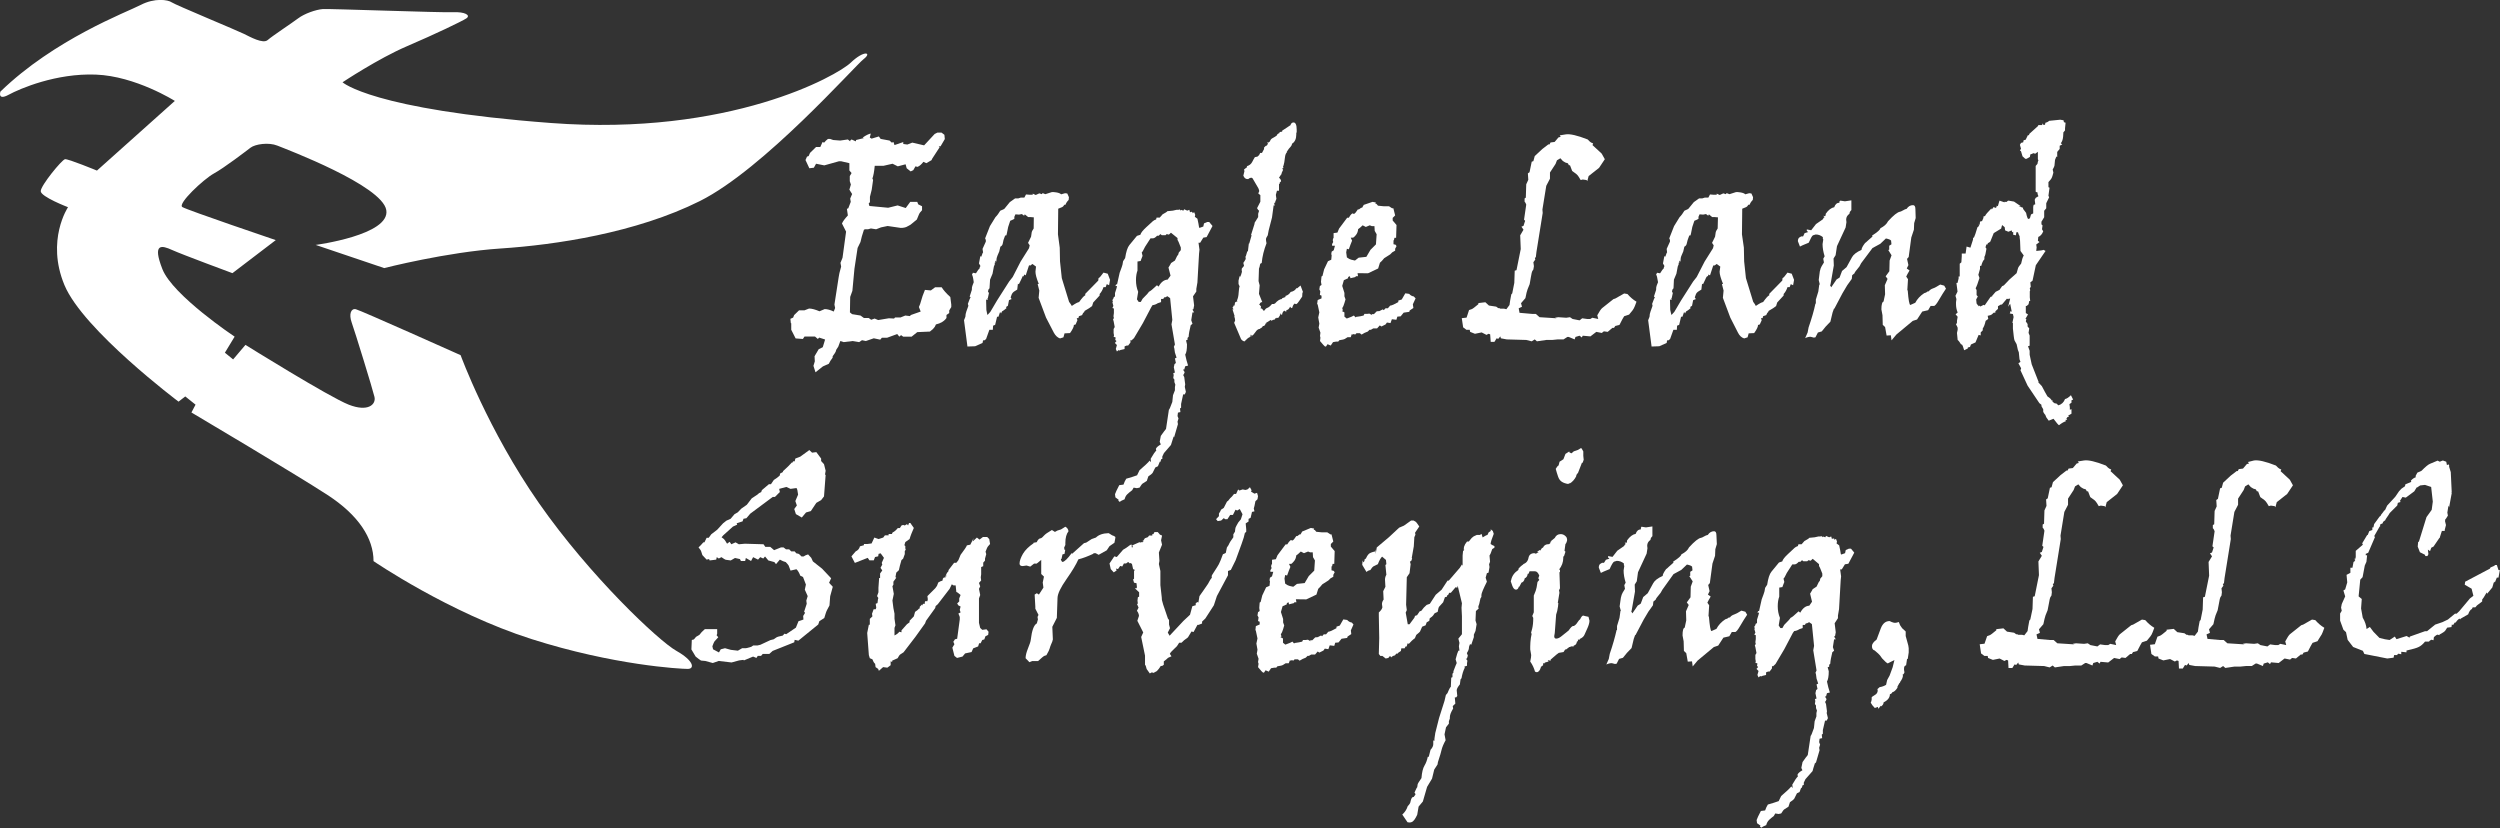
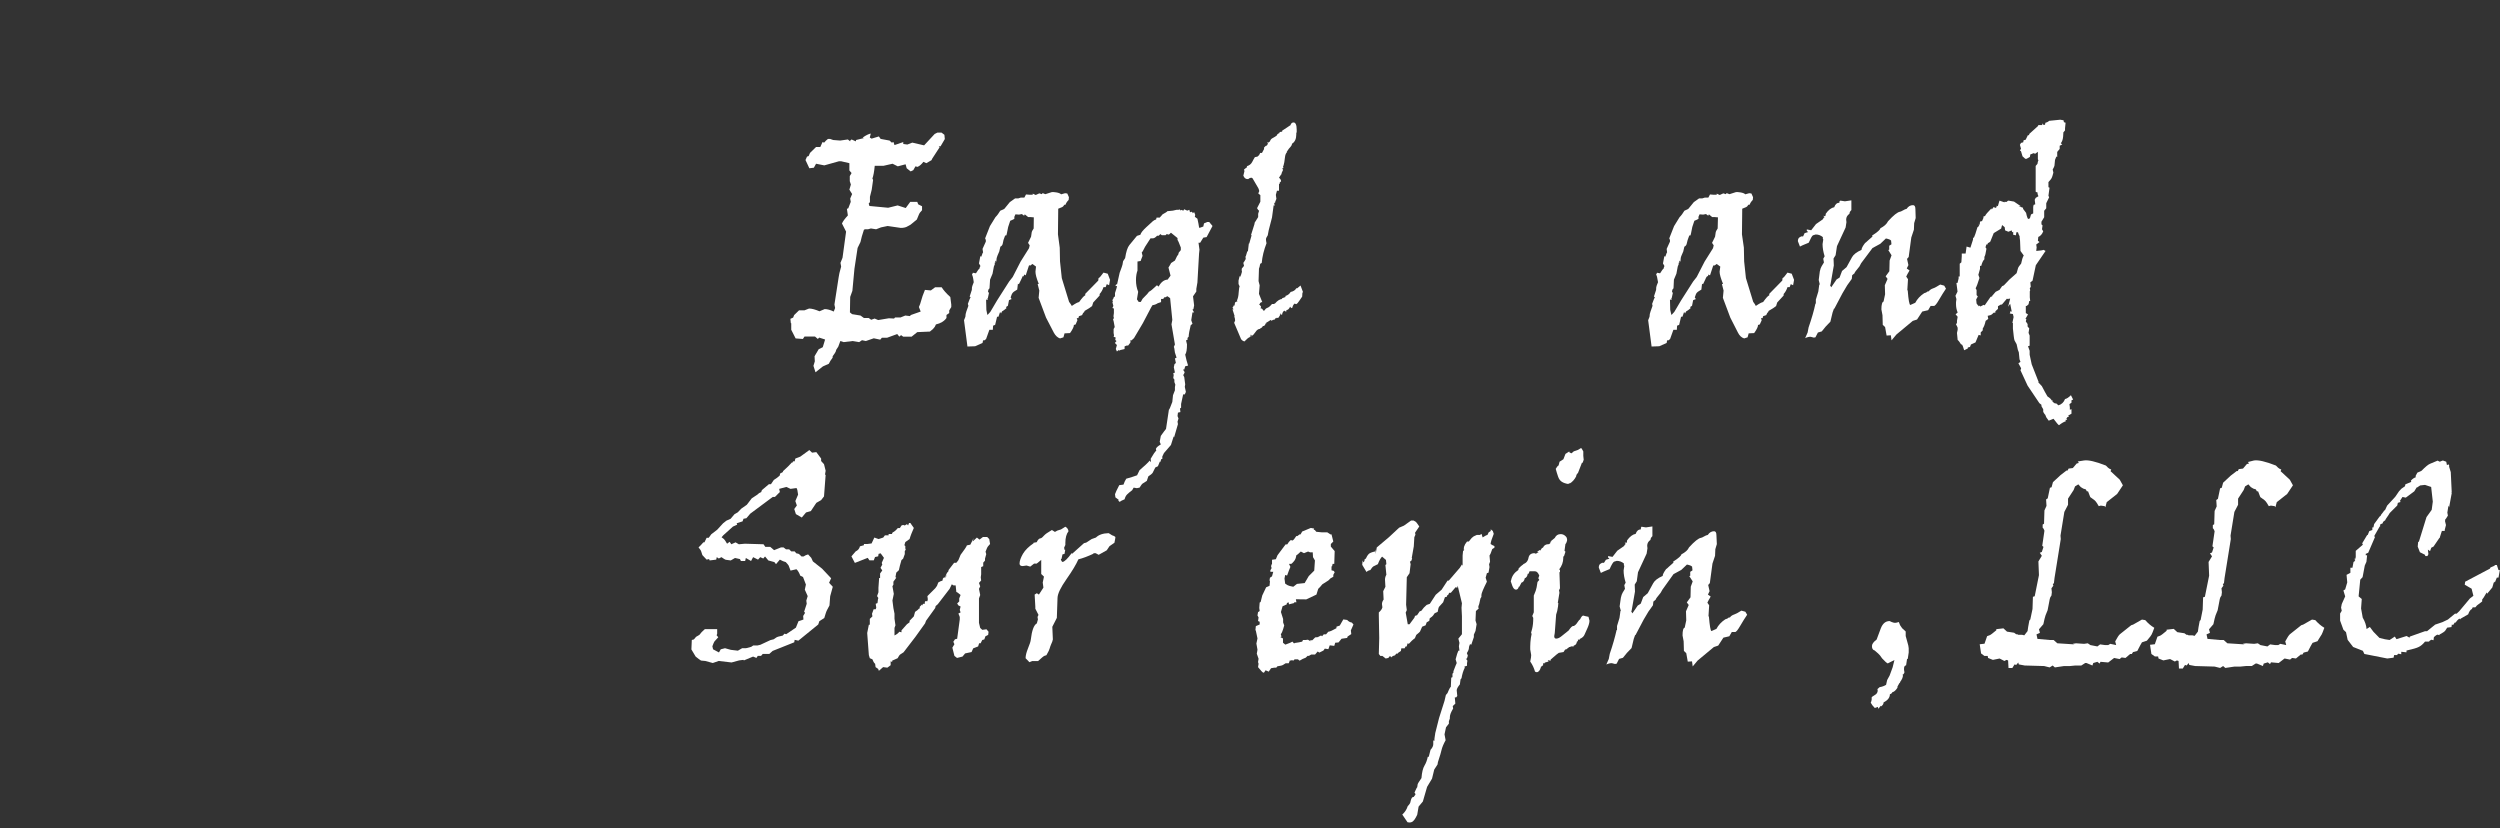
<svg xmlns="http://www.w3.org/2000/svg" id="Layer_1" x="0px" y="0px" viewBox="0 0 182.31 60.39" style="enable-background:new 0 0 182.31 60.39;" xml:space="preserve">
  <rect x="0" y="0" width="182.31" height="60.39" fill="#333333" stroke="none" />
  <style type="text/css">	.st0{fill:#FFFFFF;}</style>
  <path class="st0" d="M68.46,10.68l0.06,0.06l-0.54,0.83l-0.05,0.11l-0.38,0.22l-0.21-0.1c-0.14,0.18-0.28,0.31-0.43,0.37l-0.15-0.04 l-0.16,0.28l-0.19,0.09l-0.29-0.23l-0.08-0.29l-0.57,0.15l-0.38-0.19l-0.66,0.15h-0.64c-0.04,0.43-0.1,0.74-0.17,0.93l0.05,0.1 l-0.1,0.71l-0.13,0.52v0.39l-0.09,0.1l0.05,0.18l1.37,0.13l0.69-0.17l0.59,0.19l0.33-0.45h0.51l0.07,0.18l0.28,0.14v0.29l-0.14,0.16 c-0.05,0.05-0.12,0.22-0.24,0.52l-0.45,0.37l-0.29,0.16c-0.11,0.05-0.25,0.08-0.43,0.08l-0.96-0.14l-0.48,0.1l-0.36,0.14l-0.38-0.06 l-0.21,0.06h-0.23l-0.07,0.04l-0.15,0.48l-0.1,0.41l-0.21,0.43l-0.23,1.52l-0.15,1.61L62,21.65l-0.02,1.13l0.16,0.13l0.61,0.1 l0.25,0.18h0.35l0.18,0.13l0.25-0.09l0.26,0.11l0.78-0.13l0.38,0.02l0.07-0.08h0.4l0.35-0.14l0.33,0.04l0.08-0.08l0.71-0.25 l-0.13-0.33l0.09-0.22c0.12-0.44,0.24-0.78,0.35-1.03l0.43,0.04l0.31-0.23h0.48c0.13,0.21,0.34,0.45,0.63,0.71l0.07,0.55v0.18 l-0.15,0.25v0.19l-0.2,0.14v0.22c-0.16,0.23-0.42,0.39-0.77,0.47l-0.08,0.17l-0.14,0.17l-0.22,0.18l-0.92,0.04l-0.41,0.33h-0.62 l-0.15-0.11l-0.13,0.11l-0.15-0.19l-0.74,0.27h-0.38l-0.12,0.14l-0.47-0.1l-0.58,0.2l-0.28-0.06l-0.21,0.14l-0.48-0.08l-0.64,0.08 l-0.25-0.08l-0.15,0.41l-0.15,0.23l-0.04,0.14c-0.01,0.04-0.09,0.15-0.22,0.33v0.1c-0.12,0.16-0.22,0.31-0.28,0.45l-0.43,0.19 l-0.54,0.43l-0.15-0.47l0.1-0.33l-0.02-0.37l0.3-0.51l0.3-0.15l0.17-0.56l-0.43-0.14l-0.1,0.1l-0.21-0.18h-0.76l-0.12,0.18 l-0.53-0.04l-0.32-0.63v-0.48h-0.03l-0.03-0.32l0.2-0.09l0.07-0.18l0.36-0.35h0.4L59,22.5c0.2,0,0.45,0.07,0.76,0.2l0.38-0.16 c0.19,0,0.41,0.06,0.66,0.18l0.1-0.26l-0.05-0.25l0.31-2c0.01-0.13,0.07-0.38,0.18-0.77l-0.05-0.27l0.15-0.37l0.26-1.91l-0.3-0.59 c0.07-0.17,0.22-0.36,0.43-0.59l-0.07-0.48l0.1-0.04l0.18-0.47L62,14.48l0.14-0.33l-0.2-0.32l0.11-0.37l-0.08-0.25v-0.37l0.13-0.22 l-0.16-0.19V11.9l-0.6-0.14h-0.16l-1.07,0.3l-0.6-0.12l-0.16,0.29l-0.33,0.04l-0.28-0.6l0.11-0.25l0.12-0.04l0.1-0.23l0.44-0.43 h0.31l0.16-0.36l0.12,0.04c0.08-0.1,0.17-0.19,0.28-0.27h0.15l0.23,0.08l0.51,0.04l0.56-0.08L62,10.31v-0.06l0.1-0.08l0.31,0.14 l0.02-0.1l0.57-0.14l-0.09-0.04c0.26-0.18,0.46-0.27,0.59-0.29l-0.07,0.29l0.13,0.08l0.53-0.16l0.13,0.18l0.65,0.12l0.16,0.15 l0.13-0.04l0.07,0.22l0.64-0.22v0.14l0.3,0.04l0.36-0.14l0.86,0.2l0.77-0.83l0.2-0.1h0.3l0.21,0.16l0.03,0.31l-0.31,0.53H68.46z" />
  <path class="st0" d="M76.7,14.01c0.04-0.01,0.15-0.01,0.33,0.02c0.18,0.03,0.29,0.08,0.35,0.14l0.29-0.08l0.16,0.02l0.12,0.27 l-0.02,0.2c-0.11,0.11-0.19,0.23-0.23,0.35h-0.08l-0.09,0.12c-0.03,0.04-0.15,0.09-0.36,0.17l-0.02,1.87l0.13,0.97l0.02,1l0.13,1.22 l0.53,1.73c0.1,0.13,0.16,0.23,0.2,0.3c0.28-0.19,0.46-0.28,0.53-0.28c0.23-0.32,0.38-0.48,0.45-0.49v-0.11l0.95-0.97l0.02-0.18 c0.06-0.01,0.18-0.15,0.36-0.4l0.31,0.08l0.17,0.45l-0.07,0.39l-0.17-0.08l-0.08,0.22h-0.16c-0.06,0.2-0.16,0.37-0.28,0.5v0.11 l-0.47,0.51l-0.08,0.26c-0.11,0.09-0.29,0.21-0.54,0.35l-0.07,0.15l-0.02-0.05l-0.1,0.21l-0.23,0.08l-0.04,0.14h-0.12l0.05,0.15 l-0.13,0.31l-0.13,0.04c0.01,0.11-0.08,0.31-0.28,0.59l-0.4,0.02l-0.08,0.29l-0.25,0.08c-0.18-0.06-0.33-0.2-0.45-0.42l-0.57-1.1 l-0.54-1.44l0.05-0.53l-0.12-0.47l0.08-0.02c-0.16-0.39-0.24-0.69-0.24-0.89l0.04-0.37l-0.26-0.19l-0.18,0.13v-0.05l-0.08,0.05 l-0.23,0.7l-0.12-0.06l-0.03,0.14l-0.08-0.04v0.09h-0.03c0,0.04-0.09,0.21-0.24,0.52l-0.07-0.04l-0.05,0.43l-0.18,0.11 c-0.12,0.07-0.19,0.16-0.23,0.26l-0.07,0.2l0.07,0.12l-0.19,0.08l-0.08,0.41l-0.14,0.09l0.04,0.08c-0.14,0.12-0.25,0.2-0.33,0.24 l-0.07,0.15l-0.07-0.11l-0.12,0.35h-0.1l-0.14,0.59l-0.15,0.06l-0.02,0.3h-0.25l-0.24,0.67l-0.12,0.1h-0.1l-0.04,0.19l-0.54,0.24 l-0.56,0.02l-0.25-1.92l0.1-0.25l0.02-0.2c0-0.05,0.07-0.25,0.2-0.6l-0.04-0.14c0.1-0.28,0.17-0.44,0.2-0.49l-0.07-0.04l0.16-0.49 l0.01-0.19c0.01-0.05,0.05-0.18,0.13-0.37c-0.04-0.32-0.09-0.51-0.13-0.55l0.07-0.14l0.22,0.04c0.13-0.21,0.21-0.32,0.25-0.33 l0.05-0.18h0.04l-0.12-0.21l0.1-0.53l0.07,0.04c0.07-0.21,0.11-0.31,0.13-0.31l-0.04-0.26l0.24-0.53V17.5l-0.05-0.12l0.35-0.89 l0.4-0.65c0.14-0.14,0.25-0.3,0.35-0.47l0.3-0.14l0.4-0.49l0.38-0.27h0.23l0.19-0.06h0.26l0.12-0.23l0.25,0.02h0.24v-0.08l0.22,0.1 l0.26-0.12l0.19,0.06l0.05-0.08l0.2,0.08L76.7,14.01z M74.52,15.61l-0.21,0.04l-0.26-0.02l-0.08,0.18v0.15 c-0.09,0.05-0.19,0.1-0.3,0.14l-0.15,0.45c-0.08,0.41-0.12,0.61-0.14,0.62h-0.08l-0.12,0.33l-0.06,0.28 c-0.02,0.09-0.07,0.16-0.17,0.21l-0.08,0.35l-0.13,0.3c-0.05,0.11-0.08,0.24-0.08,0.36v0.08l-0.08-0.08v0.16h-0.05l0.02,0.1 l-0.07,0.17l-0.1,0.53l-0.18,0.43l-0.04,0.62l-0.05,0.09h-0.03l-0.03,0.18l0.07,0.08l-0.08,0.37h-0.03l0.03,0.12h-0.13l0.02,0.75 l0.07,0.35h0.03l0.19-0.21l0.49-0.83l0.88-1.38l0.26-0.33l0.58-1.13l0.61-0.97l0.05-0.21l-0.12-0.18l0.22-0.45l0.05-0.34 c0-0.03,0.05-0.12,0.14-0.26l0.01-0.81l-0.23-0.02h-0.18l-0.25-0.2l-0.05,0.1L74.52,15.61z" />
  <path class="st0" d="M86.13,29.46v0.27l-0.08,0.06l0.03,0.26l-0.18,0.04l-0.03,0.25l0.07,0.18l-0.07,0.23l0.03,0.18l-0.28,0.96 l-0.03-0.07c-0.12,0.36-0.18,0.57-0.2,0.63l-0.51,0.59l-0.12,0.25v0.18h-0.07l-0.08,0.23l-0.03-0.04L84.44,34l-0.19,0.09l-0.2,0.4 c-0.03,0.05-0.13,0.13-0.31,0.25l-0.11,0.33l-0.3,0.19c-0.04,0.02-0.12,0.12-0.23,0.3l-0.2,0.04l-0.23-0.04l-0.11,0.19 c-0.12,0.09-0.24,0.18-0.34,0.28c-0.11,0.1-0.17,0.22-0.21,0.38c-0.18,0.07-0.3,0.14-0.36,0.19l-0.1-0.09l0.03-0.06l-0.24-0.18 l-0.03-0.23c0.04-0.12,0.14-0.34,0.31-0.66l0.31-0.04c0.05-0.16,0.12-0.3,0.2-0.43c0.32-0.09,0.58-0.17,0.79-0.25l0.18-0.37 c0.36-0.31,0.61-0.54,0.74-0.7l0.1,0.12l-0.03-0.25c0.18-0.32,0.32-0.52,0.41-0.6l-0.03-0.12c0.03-0.1,0.15-0.21,0.36-0.33 l-0.08-0.19l0.08-0.43l0.23-0.32l0.15-0.19l0.21-1.4c0.03,0,0.11-0.19,0.25-0.57l0.05-0.49l0.14-0.36v-0.23l0.03-0.18l-0.07-0.19 v-0.18l-0.08-0.11l0.03-0.22l-0.03-0.14l0.12-0.04l-0.08-0.39l0.05-0.23l0.1-0.08l-0.07-0.33l0.12-0.06l-0.12-0.37 c-0.03-0.26-0.06-0.4-0.08-0.41l0.08-0.18l-0.25-1.47l0.06-0.32l-0.16-1.59l-0.2-0.14l-0.19,0.1l-0.03-0.04l-0.08,0.14h-0.16v0.23 l-0.24,0.08c-0.12,0.08-0.25,0.13-0.38,0.14l-0.09,0.14l-0.62,1.18l-0.64,1.08l-0.19,0.18l-0.07-0.04v0.18l-0.17,0.23h-0.11 l-0.15,0.06v0.19l-0.33,0.08v0.04l-0.1-0.04l-0.13,0.1l-0.08-0.18l0.08-0.29l-0.15-0.15l0.12-0.14l-0.09-0.08l0.03-0.18l-0.15-0.05 l0.03-0.1l-0.03-0.18v-0.29l0.08-0.14c-0.06-0.35-0.1-0.54-0.12-0.57l0.06-0.08l-0.03-0.14l0.03-0.23V22.5l-0.11-0.04l0.07-0.15 l-0.07-0.28h0.04l-0.04-0.15c0.05-0.05,0.08-0.12,0.11-0.22l0.08-0.04v-0.25c0.1-0.3,0.15-0.47,0.15-0.51h-0.12l0.05-0.12h0.07 l0.19-0.85l0.14-0.38c0.05-0.12,0.09-0.28,0.11-0.46l0.15-0.23c0.07-0.46,0.17-0.78,0.31-0.95l0.55-0.67l0.25-0.08 c0.04-0.15,0.19-0.33,0.44-0.56l0.47-0.43c0.06-0.05,0.14-0.1,0.24-0.13l0.03-0.13h0.23l0.21-0.24c0.21-0.11,0.33-0.19,0.35-0.23 l0.4-0.04l0.27-0.06h0.16l0.03-0.04l0.12,0.1v-0.06l0.19,0.06l0.05-0.1l0.23,0.1l0.15-0.06l0.05,0.18l0.1-0.04l0.09,0.04l-0.03,0.07 l0.15-0.07l0.07,0.19l-0.03,0.14l0.19,0.14c0.06,0.27,0.1,0.48,0.12,0.63l0.03,0.04l0.28-0.1l0.05-0.23l0.23-0.1h0.15l0.24,0.29 l-0.43,0.81l-0.24,0.04l-0.23,0.37H87.4l0.07,0.51l-0.03,0.28l-0.12,2.11l-0.08,0.47v0.19L87,21.61l0.08,0.66l-0.05,0.27l-0.07,0.04 l0.12,0.2h-0.12l-0.09,0.57l0.09,0.26l-0.13,0.11c-0.09,0.36-0.14,0.64-0.15,0.84l-0.08,0.08v0.14l-0.11,0.04l0.07,0.29 c0,0.37-0.04,0.62-0.13,0.75c0.06,0.3,0.13,0.56,0.21,0.8l-0.21,0.05l-0.07,0.24h-0.09l0.12,0.19l-0.07,0.18h-0.05l0.09,0.18 l0.07,0.53l-0.03,0.18l0.08,0.37l-0.08,0.18h-0.12L86.13,29.46z M85.39,16.97l-0.15,0.14l-0.16-0.04l-0.08,0.08h-0.28l-0.1-0.08 l-0.12,0.12h-0.12c-0.12,0.13-0.22,0.19-0.31,0.19H83.9l-0.4,0.62c-0.12,0.26-0.21,0.4-0.24,0.41l0.06,0.25l-0.13,0.33v0.04 l-0.24,0.04v0.66c-0.07,0.19-0.11,0.42-0.11,0.7c0,0.3,0.05,0.58,0.16,0.85l-0.09,0.55l0.13,0.19h0.15l0.13-0.23 c0.3-0.29,0.45-0.47,0.46-0.51c0.1-0.04,0.29-0.19,0.59-0.48l0.12,0.1c0.18-0.33,0.4-0.5,0.66-0.51l0.21-0.29l-0.15-0.59 c0.12-0.19,0.18-0.3,0.19-0.33l0.28-0.18l0.16-0.33l0.08-0.1l0.04-0.15l0.15-0.18v-0.19c-0.12-0.32-0.2-0.51-0.24-0.55v-0.14 L85.39,16.97z" />
  <path class="st0" d="M95.02,21.3c-0.04,0-0.06,0.11-0.06,0.33c-0.08,0.11-0.15,0.22-0.22,0.32c-0.07,0.11-0.14,0.19-0.21,0.23 l-0.13-0.04c-0.08,0.08-0.14,0.18-0.15,0.29l-0.09,0.04l-0.08-0.11c-0.07,0.17-0.16,0.25-0.27,0.25v0.1h-0.08l-0.08-0.06 c-0.1,0.09-0.15,0.19-0.15,0.29h-0.13l0.04-0.06h-0.07V23l-0.12,0.18h-0.15v0.04h-0.09v0.07l-0.15,0.04v0.04l-0.07-0.04l-0.03,0.08 l-0.06-0.08l-0.35,0.22l0.04,0.04h-0.07c-0.02,0.13-0.09,0.19-0.2,0.19c-0.04,0.09-0.09,0.14-0.16,0.14l-0.03,0.06 c-0.13,0-0.25,0.08-0.35,0.24c-0.11,0.16-0.19,0.25-0.27,0.27l-0.06-0.1l-0.03,0.1l0.09,0.04h-0.13v0.05 c-0.1,0.03-0.23,0.14-0.4,0.32c-0.13-0.04-0.2-0.1-0.25-0.18l-0.5-1.18l0.07-0.16c0-0.1-0.02-0.21-0.07-0.31h0.04l-0.16-0.51h0.08 l-0.08-0.12l0.04-0.07l0.05-0.06v-0.06l0.07,0.04v-0.1l0.03-0.14l0.18-0.09l-0.05-0.04c0.07-0.14,0.12-0.34,0.13-0.59 c0.02-0.25,0.04-0.4,0.07-0.44l-0.08-0.18v-0.25l0.08-0.33l0.04,0.06c0.04-0.08,0.09-0.2,0.13-0.37l-0.02-0.12l0.01-0.12l0.16-0.19 l-0.05-0.22l0.12-0.18V18.9l0.05,0.07v-0.19l-0.05-0.06h0.05l0.11-0.37v-0.04L91,18.35l0.07-0.59h0.03l0.18-0.63l-0.06,0.04 l0.28-0.89h-0.03l0.28-0.45v-0.24l0.07-0.23c-0.05-0.01-0.1-0.08-0.15-0.18l0.24-0.47v-0.48l-0.15-0.12l0.07-0.18 c-0.03-0.11-0.05-0.19-0.07-0.21L91.34,13l-0.07-0.04c-0.09,0-0.17,0.03-0.24,0.1h-0.05c-0.14,0-0.24-0.08-0.31-0.25l0.08-0.33 l-0.03-0.12l0.23-0.18l-0.03-0.06c0.18-0.05,0.31-0.15,0.39-0.3c0.08-0.15,0.14-0.27,0.2-0.36l0.19-0.04l0.12-0.11l0.08-0.16h0.13 l0.15-0.28v-0.11l0.12-0.12c0.07,0,0.13-0.06,0.16-0.18l-0.05-0.11l0.08,0.05l0.12-0.09c0.03-0.1,0.08-0.17,0.16-0.22 c0.08-0.04,0.2-0.11,0.34-0.21c0.02-0.08,0.08-0.14,0.2-0.18V9.63L93.5,9.6V9.53l0.62-0.41V9.08c0.05-0.1,0.12-0.15,0.21-0.15 c0.15,0,0.23,0.18,0.23,0.53v0.21h-0.03v0.14c0,0.31-0.1,0.54-0.31,0.67c-0.01,0.09-0.05,0.17-0.11,0.23 c-0.07,0.06-0.16,0.18-0.28,0.37h0.04c-0.09,0.07-0.15,0.21-0.17,0.43c-0.02,0.22-0.06,0.43-0.11,0.61l-0.03-0.05l0.03,0.19h-0.03 L93.5,12.3l0.07,0.08l-0.1,0.22l-0.03,0.13h-0.02l-0.15,0.23c0.1,0.08,0.15,0.17,0.15,0.26l-0.1,0.1v0.11l-0.05-0.04v0.52h-0.15 l-0.08,0.3l0.04,0.29l-0.09,0.23v0.06h-0.07l0.03,0.22l-0.07-0.04l-0.12,0.89l-0.24,0.93l-0.07,0.37c-0.08,0.12-0.13,0.22-0.13,0.29 c0,0.06,0.01,0.16,0.04,0.29c-0.19,0.49-0.31,0.97-0.35,1.44l-0.09,0.04l-0.03,0.06c-0.02,0.14-0.05,0.24-0.08,0.31l-0.03,0.91 l0.08,0.31l-0.05,0.62l0.24,0.6c-0.1,0-0.16,0.05-0.19,0.14h-0.05l0.15,0.18l-0.03,0.15h0.09l0.15,0.18l0.15-0.18l0.2-0.1 c0.06-0.03,0.13-0.11,0.24-0.23h0.19v-0.08l0.03,0.04c0.17-0.2,0.35-0.32,0.53-0.33l-0.04-0.04l0.27-0.1v-0.08 c0.16-0.04,0.29-0.14,0.38-0.29c0.2-0.04,0.34-0.13,0.41-0.27h0.07l0.24-0.2L95.02,21.3z" />
-   <path class="st0" d="M100.09,14.72l0.21,0.04h0.03l-0.03,0.1h0.07l0.12,0.14l0.4,0.04h0.4l0.23,0.15h0.09l0.13,0.52l-0.18,0.18v0.19 l0.28,0.33l-0.03,0.93h-0.12l-0.04,0.18h-0.03v0.29l0.16,0.04l0.06,0.1l-0.1,0.19v0.14l-0.21,0.12l-0.15,0.15l-0.44,0.28 c-0.12,0.15-0.22,0.26-0.31,0.33l-0.13,0.42l-0.74,0.35L99,19.92l0.03,0.22h-0.15l-0.04,0.06l-0.36,0.09l-0.04-0.15l-0.13,0.06v0.09 l-0.31,0.14l-0.12,0.42l0.16,0.51v0.25l0.08,0.22c-0.11,0.4-0.19,0.6-0.24,0.63l0.05,0.18l-0.08,0.04l0.19,0.1v0.31l0.17,0.14 c0.28-0.1,0.45-0.17,0.52-0.22l0.13,0.14l0.03-0.04c0.23-0.03,0.42-0.06,0.55-0.1l0.06-0.12h0.2l0.16-0.02l0.21,0.12l-0.05-0.08 h0.17l0.21-0.21l0.25-0.02h-0.05l0.24-0.12l0.07,0.06l0.13-0.14h0.17l0.16-0.19c0.12-0.01,0.32-0.1,0.6-0.26v-0.11l0.25-0.08 l0.26-0.45l0.28,0.04c0.1,0.11,0.21,0.17,0.34,0.19l0.13,0.14l-0.2,0.43l0.04,0.27l-0.27,0.18l-0.03,0.1l-0.41,0.06l-0.22,0.27 l-0.24,0.02l-0.07,0.23l-0.33-0.04l-0.1,0.28l-0.26-0.04l-0.1,0.14c-0.19,0.09-0.29,0.14-0.3,0.15l-0.12-0.08l-0.2,0.22h-0.28 l-0.17,0.1h-0.1l-0.13,0.13c-0.15,0.05-0.3,0.12-0.45,0.22l-0.12-0.1h-0.25l-0.1,0.1l-0.09-0.04l-0.12,0.04l-0.03-0.04l-0.08,0.23 h-0.23l-0.19,0.12c-0.06,0.04-0.2,0.07-0.41,0.1l-0.08,0.1h-0.15l-0.23,0.04l-0.17,0.25l-0.23-0.1l-0.12,0.18l-0.09-0.03 c-0.02-0.01-0.13-0.13-0.34-0.38l0.03-0.24l-0.03-0.13l0.03-0.24l-0.13-0.37l0.05-0.29l-0.08-0.45l0.08-0.37l-0.12-0.57l-0.04-0.04 l0.04-0.29l0.28-0.12v-0.2l-0.12-0.05l0.03-0.26l-0.07-0.15l0.04-0.24l0.12-0.08l-0.04-0.23l0.04-0.39l0.07-0.04l0.12-0.48 l0.28-0.59l0.24-0.11l0.03-0.32l-0.03-0.09l0.03-0.18l0.15-0.1l0.09-0.33h-0.21v-0.12l0.08-0.15l-0.03-0.14l0.03-0.14h0.03V17 l0.28-0.04l0.12-0.29l0.59-0.79h0.12c0.07-0.13,0.15-0.24,0.26-0.32l0.12,0.04c0.08-0.04,0.17-0.15,0.28-0.33h0.08l0.16-0.12h0.07 l0.12-0.21L100.09,14.72z M99.89,16.43l-0.29,0.12l-0.23-0.12c-0.13,0.13-0.25,0.23-0.33,0.28c-0.01,0.17-0.07,0.32-0.17,0.44 c-0.1,0.12-0.17,0.18-0.21,0.18H98.5l0.1,0.22c-0.06,0.14-0.14,0.34-0.24,0.63l-0.14-0.04l-0.05,0.26l0.05,0.37l0.17,0.11 c0.05,0.03,0.19,0.08,0.42,0.12l0.27-0.21l0.56-0.06l0.3-0.51l0.4-0.4l0.05-0.74l-0.14-0.24l-0.02-0.35h-0.19L99.89,16.43z" />
-   <path class="st0" d="M114.18,9.8c0.3-0.05,0.84,0.07,1.6,0.37l0.15,0.15c0.05,0.05,0.13,0.1,0.25,0.14l-0.05,0.12l0.67,0.62 l0.23,0.41l-0.42,0.63l-0.76,0.6l-0.1,0.37l-0.05-0.08l-0.28-0.04l-0.15,0.04l-0.14-0.23c-0.06-0.09-0.12-0.17-0.19-0.22l-0.29-0.21 l-0.16-0.42h-0.08l-0.07-0.14l-0.19-0.06l-0.18-0.11l-0.18-0.2l-0.25,0.15l-0.1,0.26l-0.41,0.63v0.45l-0.27,0.52l-0.28,1.73 l0.02,0.25l-0.38,2.37c-0.06,0.34-0.1,0.62-0.12,0.85l-0.07,0.06l0.03,0.12l-0.14,0.19l0.04,0.29l-0.04,0.24l-0.08,0.12 c-0.02,0.03-0.06,0.17-0.1,0.43l-0.09,0.52l-0.15,0.37c-0.05,0.12-0.1,0.34-0.16,0.65l-0.32,0.37l0.07,0.26l-0.24,0.11l0.06,0.33 l0.91,0.08h0.28l0.27,0.24l1.25,0.08l-0.13-0.04l0.24-0.04l0.59,0.04l0.27-0.04l0.19,0.13l0.51,0.1l0.19-0.15l0.36,0.05h0.23 l0.15-0.09l0.43,0.09l-0.07-0.27c0.15-0.28,0.27-0.45,0.35-0.52l0.83-0.66l0.13-0.04l0.65-0.37l0.24,0.04 c0.2,0.23,0.42,0.42,0.66,0.56l-0.12,0.32c-0.05,0.13-0.11,0.23-0.16,0.3l-0.26,0.32l-0.36,0.12c-0.06,0.09-0.18,0.3-0.34,0.63 l-0.31,0.08l-0.09,0.14h-0.12l-0.34,0.29l-0.28-0.04l-0.15,0.12l-0.4-0.08l-0.43,0.33l-0.56-0.05l-0.07,0.13l-0.16-0.13l-0.3,0.09 l-0.06,0.18l-0.43-0.18h-0.1l-0.28,0.18h-0.43l-0.4,0.04h-0.43l-0.68,0.1l-0.16-0.14l-0.22,0.14l-0.4-0.1l-1.42-0.04l-0.43-0.08 l-0.04-0.14l-0.15,0.18l-0.12-0.04l-0.16,0.26h-0.27l-0.04-0.55l-0.12-0.04l-0.15,0.08l-0.35-0.18l-0.49,0.1l-0.35-0.14l-0.03-0.15 h-0.24l-0.24-0.18l-0.1-0.67l0.35-0.04l0.18-0.55l0.2-0.07c0.06-0.02,0.22-0.14,0.48-0.36v-0.08l0.51-0.06l0.26,0.24 c0.2,0.03,0.37,0.05,0.53,0.08l0.15,0.11h0.08l0.07,0.04h0.28l0.16,0.04l0.23-0.31c0.02-0.17,0.06-0.42,0.13-0.77l0.07-0.08 l0.15-0.76l0.03-0.89l0.13-0.04l0.31-1.54l-0.04-1l0.24-0.41l-0.15-0.22l0.15-0.06l0.12-0.37l-0.08-0.08l0.16-1.1 c-0.03-0.09-0.07-0.17-0.12-0.22v-0.23l0.09-0.06l0.03-0.97l0.15-0.33l-0.03-0.47l0.12-0.08l0.16-0.77l0.12-0.04l0.1-0.37l0.56-0.52 l0.43-0.33H113l0.07-0.14l0.3-0.04l0.28-0.33l0.16-0.04l-0.07-0.11L114.18,9.8z" />
  <path class="st0" d="M126.59,14.01c0.04-0.01,0.15-0.01,0.33,0.02c0.18,0.03,0.3,0.08,0.35,0.14l0.29-0.08l0.16,0.02l0.12,0.27 l-0.02,0.2c-0.11,0.11-0.19,0.23-0.23,0.35h-0.09l-0.09,0.12c-0.03,0.04-0.15,0.09-0.36,0.17l-0.02,1.87l0.14,0.97l0.02,1l0.13,1.22 l0.53,1.73c0.1,0.13,0.16,0.23,0.19,0.3c0.28-0.19,0.46-0.28,0.53-0.28c0.23-0.32,0.38-0.48,0.45-0.49v-0.11l0.95-0.97l0.02-0.18 c0.06-0.01,0.18-0.15,0.36-0.4l0.31,0.08l0.17,0.45l-0.07,0.39l-0.17-0.08l-0.08,0.22h-0.16c-0.06,0.2-0.16,0.37-0.28,0.5v0.11 l-0.47,0.51l-0.08,0.26c-0.11,0.09-0.29,0.21-0.54,0.35l-0.07,0.15l-0.01-0.05l-0.1,0.21l-0.23,0.08l-0.03,0.14h-0.12l0.05,0.15 l-0.14,0.31l-0.13,0.04c0.01,0.11-0.08,0.31-0.28,0.59l-0.4,0.02l-0.08,0.29l-0.25,0.08c-0.19-0.06-0.34-0.2-0.45-0.42l-0.56-1.1 l-0.54-1.44l0.05-0.53l-0.12-0.47l0.08-0.02c-0.16-0.39-0.25-0.69-0.25-0.89l0.05-0.37l-0.26-0.19l-0.18,0.13v-0.05l-0.08,0.05 l-0.23,0.7l-0.12-0.06l-0.03,0.14l-0.08-0.04v0.09h-0.04c-0.01,0.04-0.09,0.21-0.24,0.52l-0.07-0.04l-0.05,0.43l-0.18,0.11 c-0.12,0.07-0.2,0.16-0.23,0.26l-0.07,0.2l0.08,0.12l-0.2,0.08l-0.08,0.41l-0.14,0.09l0.04,0.08c-0.14,0.12-0.24,0.2-0.33,0.24 l-0.08,0.15l-0.07-0.11l-0.12,0.35h-0.1l-0.14,0.59l-0.15,0.06l-0.02,0.3h-0.25l-0.24,0.67l-0.12,0.1h-0.1l-0.03,0.19l-0.54,0.24 l-0.56,0.02l-0.25-1.92l0.1-0.25l0.02-0.2c0.01-0.05,0.07-0.25,0.2-0.6l-0.03-0.14c0.1-0.28,0.17-0.44,0.2-0.49l-0.07-0.04 l0.16-0.49l0.01-0.19c0-0.05,0.05-0.18,0.13-0.37c-0.05-0.32-0.09-0.51-0.14-0.55l0.07-0.14l0.22,0.04 c0.13-0.21,0.21-0.32,0.25-0.33l0.05-0.18h0.03l-0.12-0.21l0.1-0.53l0.07,0.04c0.07-0.21,0.11-0.31,0.13-0.31l-0.03-0.26l0.24-0.53 V17.5l-0.05-0.12l0.35-0.89l0.4-0.65c0.14-0.14,0.25-0.3,0.35-0.47l0.29-0.14l0.4-0.49l0.38-0.27h0.23l0.19-0.06h0.26l0.12-0.23 l0.24,0.02h0.25v-0.08l0.22,0.1l0.26-0.12l0.19,0.06l0.05-0.08l0.21,0.08L126.59,14.01z M124.41,15.61l-0.21,0.04l-0.26-0.02 l-0.08,0.18v0.15c-0.09,0.05-0.19,0.1-0.3,0.14l-0.15,0.45c-0.08,0.41-0.12,0.61-0.14,0.62h-0.08l-0.12,0.33L123,17.78 c-0.02,0.09-0.07,0.16-0.17,0.21l-0.08,0.35l-0.13,0.3c-0.05,0.11-0.07,0.24-0.07,0.36v0.08l-0.09-0.08v0.16h-0.05l0.01,0.1 l-0.07,0.17l-0.1,0.53l-0.18,0.43l-0.03,0.62l-0.05,0.09h-0.03l-0.03,0.18l0.06,0.08l-0.08,0.37h-0.03l0.03,0.12h-0.13l0.02,0.75 l0.08,0.35h0.03l0.19-0.21l0.49-0.83l0.88-1.38l0.26-0.33l0.58-1.13l0.61-0.97l0.05-0.21l-0.12-0.18l0.22-0.45l0.05-0.34 c0-0.03,0.05-0.12,0.14-0.26l0.02-0.81l-0.23-0.02h-0.19l-0.24-0.2l-0.05,0.1L124.41,15.61z" />
  <path class="st0" d="M134.21,14.63l0.33,0.05l0.47-0.07v0.71c-0.1,0.09-0.14,0.18-0.14,0.27c-0.16,0.11-0.24,0.25-0.24,0.43 l0.02,0.18l-0.06,0.39l-0.63,1.36l-0.1,0.66l-0.15,0.24l0.02,0.51l-0.24,1.37l-0.03,0.08l0.08,0.14l0.39-0.57l0.22-0.14l0.18-0.48 l0.33-0.28l0.4-0.73c0.11-0.2,0.34-0.37,0.69-0.53c0-0.11,0.09-0.28,0.26-0.5c0.02,0,0.09-0.07,0.21-0.18 c0.12-0.11,0.23-0.21,0.33-0.29l-0.03-0.07c0.41-0.26,0.6-0.44,0.6-0.53c0.29-0.15,0.47-0.32,0.56-0.51c0.4-0.44,0.7-0.68,0.88-0.7 c0.04-0.01,0.12-0.04,0.22-0.1c0.1-0.06,0.19-0.1,0.26-0.11c0.12-0.18,0.27-0.27,0.47-0.27c0.11,0,0.17,0.1,0.17,0.29l0.02,0.65 l-0.11,0.37l-0.02,0.48l-0.19,0.57l-0.19,1.42l-0.12,0.14l0.1,0.45l-0.12,0.25l0.2,0.14l-0.07,0.13c-0.03,0.04-0.09,0.15-0.17,0.32 l0.13,0.19l-0.05,0.81h0.03c0.05,0.7,0.12,1.06,0.19,1.07l0.36-0.16c0.14-0.27,0.36-0.51,0.65-0.7c0.1-0.02,0.18-0.06,0.23-0.12 c0.09,0,0.15-0.03,0.17-0.1c0.1-0.07,0.19-0.12,0.27-0.14c0.08-0.02,0.24-0.11,0.5-0.27l0.29,0.08l0.13,0.22 c-0.15,0.22-0.32,0.49-0.5,0.8c-0.18,0.31-0.3,0.46-0.38,0.46h-0.24l-0.18,0.31l-0.43,0.1l-0.38,0.58l-0.31,0.1l-1.19,0.99 l-0.36,0.43l-0.05-0.37l-0.31,0.02l-0.11-0.62l-0.17-0.16l-0.02-0.7l-0.08-0.43c0-0.36,0.06-0.55,0.17-0.58v-0.05l0.1-0.47 l-0.02-0.66l0.2-0.46l-0.14-0.19l0.27-0.37l0.02-0.78l0.14-0.38l-0.24-0.39l0.07-0.02v-0.29l0.16-0.1v-0.06l-0.02-0.17v-0.04 c-0.05-0.07-0.18-0.12-0.38-0.16l-0.41,0.39l-0.57,0.31l-0.83,1.11l-0.12,0.23c-0.25,0.3-0.37,0.46-0.36,0.5l-0.17,0.14 c-0.02,0.14-0.03,0.23-0.03,0.27l-0.33,0.46l-0.35,0.59l-0.59,1.12h-0.03l-0.1,0.28l-0.16,0.67c-0.24,0.23-0.45,0.47-0.63,0.71 l-0.28,0.08l-0.18,0.35l-0.12,0.02l-0.23-0.06c-0.13,0-0.26,0.03-0.4,0.1l0.18-0.41l0.07-0.37c0.22-0.64,0.39-1.21,0.5-1.74h0.03 v-0.29l0.18-0.59l0.07-0.51h0.04l-0.08-0.33l0.08-0.63l0.06-0.22c0.02-0.07,0.1-0.21,0.24-0.43l-0.05-0.27l0.1-0.18 c-0.1-0.32-0.15-0.62-0.15-0.89l0.05-0.33l-0.03-0.06v-0.12c-0.16-0.13-0.33-0.19-0.52-0.19l-0.2,0.06 c-0.07,0.04-0.17,0.22-0.31,0.54c-0.37,0.15-0.58,0.24-0.64,0.28l-0.15-0.39c0-0.11,0.03-0.2,0.09-0.26l0.15-0.09h0.14L131.6,17 l0.26-0.08l-0.1-0.08v-0.11l0.32,0.06l0.35-0.45l0.49-0.34l0.08-0.13h0.05l-0.08-0.14l0.1,0.04c0.04,0,0.07-0.06,0.07-0.18 c0.19-0.28,0.41-0.44,0.62-0.48c0.07-0.21,0.19-0.32,0.38-0.33v-0.1L134.21,14.63z" />
  <path class="st0" d="M150.24,8.73l0.24,0.04l0.03,0.14l0.12,0.04l-0.04,0.41v0.15l-0.12,0.14l-0.02,0.32 c-0.02,0.2-0.07,0.36-0.17,0.48l0.11,0.08l-0.19,0.1v0.23l-0.18,0.22v0.37l-0.06-0.04l-0.1,0.25l-0.04,0.42 c-0.01,0.05-0.05,0.15-0.13,0.28l0.05,0.23l-0.07,0.25c-0.04,0.11-0.07,0.19-0.11,0.23l-0.18,0.21v0.37l0.08,0.04l-0.08,0.58 l0.05,0.12l-0.21,0.43v0.37l-0.15,0.18v0.47l-0.2,0.33v0.19l0.08,0.08l-0.04,0.28l0.09,0.15c-0.08,0.21-0.21,0.35-0.36,0.41 l-0.03,0.28l0.12,0.09l-0.24,0.18l0.03,0.21l-0.03,0.26c0.3-0.02,0.47-0.05,0.53-0.08l0.15,0.08l-0.71,1.04l-0.24,1.13l-0.16,0.12 l0.03,0.33l-0.07,0.1l0.03,0.15l-0.03,0.08v0.43l0.03,0.27h-0.07l-0.05,0.24l-0.13,0.12h-0.07v0.52l0.16,0.1l-0.19,0.33h0.07 l-0.04,0.18l0.13,0.19v0.18l0.12,0.14l-0.05,0.33l0.08,0.19v0.74l-0.12,0.04l0.12,0.33v0.29l0.15,0.7l0.51,1.3h-0.04l0.27,0.29 c0.16,0.32,0.3,0.56,0.41,0.75c0.17,0.11,0.28,0.21,0.3,0.29h0.07v0.1l0.17,0.12h0.1l0.16,0.14c0.23-0.07,0.39-0.22,0.48-0.46 c0.12-0.02,0.26-0.11,0.43-0.28l0.16,0.32l-0.12,0.05v0.18l-0.15,0.1l0.03,0.23v0.18l0.12-0.04v0.33l-0.24,0.14l0.05,0.08 l-0.12,0.04l-0.06,0.11l0.06,0.08h-0.13l0.03,0.1c-0.14,0.04-0.31,0.14-0.5,0.29c-0.06-0.03-0.19-0.19-0.4-0.47l-0.35,0.14 l-0.18-0.25l-0.07-0.18l-0.05-0.05l-0.07-0.11L149,30.03v-0.18l-0.13-0.23v-0.1l-0.15-0.12l-0.86-1.28L147.34,27l0.05-0.14 l-0.2-0.37l0.15-0.1l-0.07-0.19l-0.05-0.51l-0.07-0.18l-0.09-0.41l-0.15-0.27c-0.02-0.04-0.04-0.15-0.06-0.32l-0.06-0.55v-0.41 h-0.04l0.09-0.43l-0.05-0.22l-0.23-0.04l0.07-0.19l0.08,0.08l-0.12-0.6l-0.15,0.22l0.15-0.59h-0.12v0.04l-0.12-0.04l-0.38,0.45 l-0.03-0.04l-0.24,0.14v0.19l-0.19,0.18v0.1h-0.12l-0.14,0.13c-0.05,0.04-0.14,0.07-0.3,0.1l0.04,0.22l-0.19,0.15 c-0.06,0.27-0.13,0.45-0.21,0.55v0.14l-0.15,0.15v0.22l-0.15-0.04l-0.23,0.55l-0.33,0.15l-0.07,0.18l-0.16,0.04v0.07l-0.24,0.12 h-0.03c-0.06-0.23-0.12-0.38-0.19-0.45v0.08c-0.12-0.2-0.22-0.33-0.28-0.37l-0.05-0.51l0.05-0.23V23.9 c-0.04-0.11-0.08-0.19-0.12-0.23l0.07-0.14v-0.14l0.05-0.29l-0.15-0.18l0.15-0.13c-0.08-0.19-0.12-0.4-0.12-0.61v-0.14l0.03-0.23 l-0.07-0.24l0.15-0.31l-0.08-0.63h0.08l0.08-0.32v-0.15h0.08v-0.93l0.12-0.1l0.03-0.45v-0.19h0.28l0.07-0.51l0.28,0.08l0.19-0.59 v-0.18l0.05,0.08c0.07-0.15,0.16-0.41,0.27-0.79l0.11-0.1V16.3l0.05,0.15l0.03-0.29l0.15-0.04l0.1-0.23v-0.1l0.12-0.04 c0.03-0.09,0.19-0.28,0.46-0.55l0.03,0.08l0.13-0.18l0.15,0.06l0.07-0.06V15l0.09,0.04l0.12-0.41l0.38,0.13l-0.03-0.04h0.24 l-0.06-0.04l0.12-0.05l0.41,0.07l0.5,0.34h-0.17l0.33,0.11v0.08l0.22,0.29c0.06,0.29,0.12,0.44,0.16,0.45l0.12-0.05l0.08-0.28 l0.16-0.08v-0.47l0.03-0.15l0.12-0.04l-0.04-0.33l0.07-0.14l0.2-0.12l-0.07-0.19l0.03-0.06l-0.16-0.08V12.1l0.13-0.15 c0.02-0.13,0.04-0.22,0.07-0.26l-0.04-0.07v-0.55l-0.19,0.14l-0.15-0.04c-0.02,0.03-0.1,0.06-0.21,0.09l-0.03,0.18l-0.24,0.14h-0.1 l-0.2-0.18l-0.11-0.37l-0.08-0.06l0.08-0.12l-0.08-0.29l0.08-0.14l0.16-0.04l0.03-0.15l0.15-0.04l0.16-0.33h0.08l0.03-0.1l0.62-0.56 l0.04-0.08h0.28V8.99l0.08,0.11h0.12l0.03-0.15c0.11-0.02,0.2-0.07,0.28-0.14L150.24,8.73z M146,16.41l-0.07,0.26L145.39,17 l-0.25,0.62l-0.12,0.09h-0.04l-0.07,0.14l-0.05-0.04l-0.07,0.22l0.07,0.11c-0.05,0.33-0.1,0.53-0.15,0.59v0.18 c-0.1,0.09-0.17,0.25-0.23,0.48h-0.09v0.22l-0.12,0.43l0.08,0.23c-0.11,0.37-0.21,0.63-0.28,0.75l0.07,0.13v0.37l0.09,0.1 l-0.12,0.22l0.03,0.29l0.16,0.22v-0.08l0.12,0.08l0.24-0.12l0.07,0.04l0.43-0.62l0.12-0.04v-0.04l0.25-0.29l0.28-0.14l0.19-0.27 l0.13-0.06l0.4-0.42l0.53-0.47l0.11-0.39c0.01-0.04,0.09-0.15,0.22-0.31c0.05-0.26,0.11-0.46,0.19-0.59l-0.24-0.33l-0.03-0.75 l-0.03-0.24v-0.08c-0.06-0.1-0.1-0.2-0.12-0.29h-0.12l-0.03,0.22l-0.2-0.04v-0.22l-0.08,0.04l-0.03-0.14l-0.24,0.1l-0.24-0.1 l-0.03-0.23L146,16.41z" />
  <path class="st0" d="M59.02,32.82l0.2,0.19l0.31-0.04l0.35,0.47v0.18l0.21,0.23l0.12,0.48l-0.05,0.29h0.05l-0.12,1.58l-0.21,0.27 l-0.35,0.2l-0.4,0.6l-0.35,0.1l-0.31,0.37l-0.43-0.25l-0.12-0.37l0.19-0.26L58,36.54l0.2-0.47c-0.03-0.28-0.07-0.44-0.12-0.48 l-0.43,0.06l-0.31-0.14l-0.52,0.14l0.05,0.23l-0.36,0.36h-0.16l-1.64,1.22l-0.28,0.33l-0.21,0.04l-0.07,0.19l-0.43,0.14l0.04,0.1 l-0.31,0.14l-0.71,0.64l-0.12,0.14l0.17,0.13c0.05,0.04,0.12,0.15,0.23,0.34l0.19-0.14l0.12,0.18l0.31-0.14l0.24,0.14l0.44-0.04 l1.36,0.04l0.13,0.19h0.36l0.28,0.24l0.5-0.2h0.19l0.18,0.14h0.23l0.15,0.15h0.25l0.12,0.14l0.14,0.03c0.04,0,0.12,0.07,0.24,0.2 h0.15c0.1-0.07,0.21-0.12,0.33-0.15l0.23,0.25l0.12,0.26l0.67,0.53l0.66,0.7l-0.15,0.33l0.27,0.29l-0.19,0.69l-0.05,0.67l-0.18,0.34 c-0.06,0.11-0.12,0.31-0.2,0.58l-0.36,0.23l-0.08,0.24l-1.45,1.18l-0.27-0.06l-0.03,0.18l-1.58,0.63l-0.24,0.22h-0.48l-0.12,0.14 h-0.24l-0.1,0.15l-0.24-0.1l-0.67,0.28l-0.04-0.04l-0.31,0.04l-0.55,0.15l-0.94-0.11l-0.43,0.15l-0.55-0.15l-0.11-0.01l-0.11-0.01 l-0.09-0.01l-0.16-0.11l-0.23-0.18l-0.31-0.52l0.03-0.69l0.15-0.04l0.16-0.19l0.24-0.14c0.1-0.14,0.23-0.28,0.4-0.42h0.9v0.33 l-0.04,0.12l0.12,0.14l-0.28,0.31c-0.03,0.04-0.08,0.16-0.15,0.35L52,47.35l0.43,0.23l0.13-0.23l0.31-0.08l0.43,0.12l0.51,0.06 l0.31-0.18h0.28l0.38-0.1l0.15-0.1h0.31l0.21-0.05l0.73-0.34l0.24-0.06l0.19-0.13c0.05-0.04,0.21-0.09,0.47-0.14l0.13-0.14 l0.12,0.04l0.71-0.48l0.19-0.47l0.36-0.12l-0.02-0.26l0.14-0.23l-0.07-0.08l0.19-0.58l-0.03-0.23l0.1-0.33L58.69,43l0.08-0.37 l-0.21-0.55l-0.2-0.1c-0.08-0.21-0.17-0.37-0.28-0.47l-0.43,0.1l-0.14-0.37c-0.02-0.04-0.09-0.12-0.21-0.25 c-0.13-0.03-0.27-0.09-0.43-0.18l-0.28,0.33l-0.12-0.15l-0.44-0.12l-0.24-0.29l-0.13,0.15l-0.22-0.1l-0.16,0.18l-0.36-0.18 l-0.15,0.28l-0.38-0.22l-0.05,0.22h-0.31l-0.07-0.14l-0.36-0.08l-0.31,0.18l-0.37-0.05c-0.04-0.01-0.14-0.07-0.31-0.19l-0.19,0.1 l-0.15-0.1l-0.04,0.18l-0.48,0.06l-0.04-0.1l-0.18,0.04l-0.31-0.33l-0.08-0.25c-0.02-0.08-0.09-0.18-0.2-0.31 c0.14-0.13,0.25-0.25,0.35-0.37h0.08l0.16-0.33h0.15l0.19-0.26l0.43-0.33l0.43-0.47l0.24-0.19l0.31-0.14l0.28-0.33l0.24-0.14 l0.26-0.27l0.4-0.28l0.36-0.47l0.41-0.27c0.07-0.08,0.16-0.14,0.28-0.19l0.05-0.14l0.51-0.43h0.15l0.21-0.31 c0.17-0.11,0.32-0.21,0.43-0.32l0.03-0.15l0.19-0.1l0.03-0.08c0.26-0.23,0.47-0.44,0.64-0.63h0.07v-0.08h0.13L58,33.44l0.36-0.14 L59.02,32.82z" />
  <path class="st0" d="M66.38,38.13l0.26,0.37c-0.13,0.3-0.24,0.56-0.31,0.81l-0.31,0.22l-0.07,0.23l0.07,0.06V40l0.03,0.08 l-0.07,0.11v0.22l-0.12,0.33l-0.12,0.1c-0.09,0.29-0.15,0.54-0.19,0.74l-0.19,0.18l-0.06,0.33l0.06,0.04l-0.21,0.29v0.22l-0.07,0.11 l0.1,0.56l-0.1,0.48l0.07,0.55l0.08,0.41v0.37l0.07,0.48l-0.07,0.19v0.55c0.17-0.08,0.28-0.17,0.35-0.27l0.16,0.04v-0.14l0.4-0.45 l0.19-0.14v-0.11l0.31-0.32l0.09-0.33c0.13-0.08,0.24-0.17,0.31-0.27l0.03,0.08v-0.18l0.18-0.18v0.1l0.07-0.14h0.12v-0.11l0.03-0.08 h0.16l0.03-0.14l-0.03-0.23l0.58-0.58l0.12-0.17l0.09-0.24c0.11-0.07,0.21-0.12,0.31-0.14l0.03-0.15l0.08-0.08h0.11v-0.18l0.05,0.14 v-0.18c0.05-0.11,0.1-0.18,0.15-0.21l0.03-0.12l0.4-0.52h0.16l0.15-0.19l0.16-0.39c0.27-0.36,0.43-0.59,0.46-0.69l0.25-0.05 L71,39.24l-0.07,0.25l0.31-0.29l0.19,0.15l0.25-0.19h0.31l0.15,0.15l0.06,0.36l-0.14,0.16c-0.05,0.05-0.11,0.18-0.19,0.4l0.05,0.18 l-0.09,0.33v0.14l-0.13,0.15v0.26l-0.15,0.06v0.53l-0.03,0.22l0.03,0.23l-0.16,0.18l0.09,0.25l-0.09,0.18l0.09,0.45l-0.09,0.25v1.78 l0.09,0.37l0.15,0.14l0.31-0.04l0.15,0.18l-0.03,0.23l-0.2,0.1l-0.08,0.23l-0.15,0.04l-0.12,0.24H71.4l-0.07,0.23l-0.36,0.14 l-0.12,0.27l-0.47,0.1l-0.19,0.23l-0.4,0.1l-0.19-0.15l-0.15-0.6l0.15-0.25l-0.08-0.18l0.12-0.18l0.16-0.04l0.19-1.41v-0.18 l-0.1-0.25l0.16-0.08l-0.06-0.18l0.06-0.25l-0.16-0.08l-0.09-0.14l0.15-0.15v-0.22l0.1-0.25c-0.15-0.14-0.26-0.21-0.31-0.22 l-0.05-0.48h-0.16l-0.12-0.08l-0.16,0.33l-0.86,1.12l-0.16,0.14l-0.03,0.14l-0.67,0.93l-0.07,0.19l-0.71,0.99l-0.86,1.12l-0.26,0.17 c-0.03,0.02-0.09,0.11-0.17,0.26c-0.24,0.11-0.37,0.17-0.4,0.18v0.1l-0.11-0.06v0.29l-0.24,0.18l-0.31-0.04l-0.31,0.27l-0.05-0.14 l-0.19-0.13l-0.03-0.24c-0.09-0.07-0.15-0.19-0.2-0.33l-0.19-0.08l-0.07-0.23l-0.12-1.61l0.12-0.6h0.07v-0.43l0.19-0.18l-0.03-0.19 l0.12-0.33h0.15l0.04-0.12l-0.04-0.28l0.13-0.05l0.04-0.32l0.03-0.04l-0.1-0.15l0.1-0.28v-0.33l0.05-0.71h0.07v-0.33l0.16-0.22 l-0.13-0.19l0.13-0.24l-0.04-0.12l0.16-0.37l-0.24-0.33l-0.15,0.04l-0.03,0.18l-0.23,0.05l-0.09,0.24H63.4l-0.12-0.18l-0.94,0.37 l-0.25-0.48l0.31-0.36c0.17-0.08,0.27-0.2,0.31-0.37L63,39.76v-0.09h0.25l0.31-0.04l0.2-0.43l0.31,0.11l0.34-0.11l0.12-0.16h0.28 l-0.03-0.06l0.07-0.04h0.19l0.05-0.11c0.12-0.05,0.25-0.16,0.38-0.32h0.15l0.12-0.19l0.12-0.04l0.12,0.04l0.16-0.1l0.08,0.1 l0.07-0.18H66.38z" />
  <path class="st0" d="M77.69,38.41c0.13,0.07,0.21,0.18,0.23,0.33c-0.15,0.19-0.23,0.48-0.23,0.85v0.15l-0.09,0.2l0.03,0.16h0.05 l-0.05,0.29l-0.15,0.04l-0.07,0.33h-0.05c0.02,0.11,0.06,0.19,0.12,0.22c0.14-0.01,0.37-0.23,0.67-0.64l0.04,0.04l0.86-0.77 l0.16-0.04l0.4-0.26l0.31-0.11c0.2-0.2,0.51-0.31,0.93-0.32c0.19,0.13,0.32,0.2,0.38,0.2l0.11,0.08c0,0.05-0.02,0.19-0.07,0.42 l-0.36,0.25l-0.2,0.3l-0.59,0.33l-0.22-0.12h-0.16v0.04c-0.41,0.19-0.77,0.33-1.1,0.41c-0.16,0.37-0.45,0.85-0.87,1.45 c-0.42,0.6-0.64,1.05-0.65,1.36l-0.05,1.46l-0.33,0.65l0.04,0.92c-0.02,0.11-0.06,0.22-0.12,0.34c-0.05,0.12-0.09,0.22-0.11,0.31 c-0.02,0.09-0.1,0.26-0.24,0.5l-0.15,0.05c-0.04,0.01-0.19,0.13-0.46,0.38h-0.43l-0.2,0.08L74.79,48c0-0.2,0.06-0.43,0.18-0.73 c0.12-0.29,0.19-0.5,0.2-0.63c0.08-0.66,0.22-1.06,0.44-1.18l0.08-0.29l-0.03-0.18l0.07-0.15l-0.23-0.45v-0.14l-0.05-0.89l0.16-0.1 l0.15,0.1l0.33-0.51l-0.05-0.37l0.09-0.43l-0.2-0.19v-1.03L75.6,41.1h-0.19l-0.28,0.22l-0.27-0.08l-0.28,0.04 c-0.15,0-0.23-0.06-0.23-0.18c0-0.2,0.09-0.44,0.25-0.72c0.17-0.28,0.43-0.53,0.77-0.76v-0.04l0.23-0.04 c0.09-0.2,0.19-0.29,0.31-0.29c0.07-0.03,0.14-0.1,0.23-0.2c0.09-0.1,0.27-0.23,0.57-0.4l0.22,0.14l0.18-0.1l0.26-0.08L77.69,38.41z " />
-   <path class="st0" d="M91.15,35.53l0.12,0.22l-0.04,0.1L91.48,36l0.19-0.06l0.07,0.24l-0.04,0.23l-0.15,0.14 c-0.05,0.28-0.09,0.45-0.12,0.53l0.05,0.21l-0.18,0.04l-0.1,0.43l-0.15,0.08v0.19l-0.21,0.14l0.04,0.43v0.18l-0.1,0.09 c-0.03,0.18-0.11,0.45-0.24,0.8l-0.43,1.18l-0.35,0.71l-0.21,0.08v0.31l-0.81,1.52l-0.22,0.67L87.9,45.1l-0.24,0.23v0.14l-0.26,0.1 h-0.08l-0.28,0.52l-0.15-0.04l-0.26,0.43c-0.22,0.15-0.37,0.28-0.47,0.39h-0.17l-0.16,0.25c-0.31,0.29-0.49,0.47-0.52,0.56 l0.12,0.18l-0.25,0.11c-0.04,0.05-0.15,0.14-0.31,0.26v0.25l-0.12,0.08h-0.1l-0.14,0.21l-0.15,0.17l-0.24,0.13l-0.12-0.04 l-0.15,0.08l-0.23-0.32c-0.04-0.18-0.08-0.29-0.12-0.31v-0.67l-0.28-1.36l0.15-0.33l-0.43-0.85l0.12-0.36 c-0.01-0.13-0.06-0.25-0.15-0.37l0.12-0.23l-0.12-0.28h0.07l-0.03-0.23l0.03-0.25l0.09-0.04v-0.32l-0.31-0.29h0.12l0.03-0.08 l-0.03-0.29l-0.18-0.04l-0.07-0.23l0.07-0.06v-0.56l0.06-0.08l-0.13-0.06l-0.08-0.37l-0.1-0.08l-0.05,0.04l-0.13-0.11l-0.15,0.11 h-0.16l-0.12,0.22l-0.15-0.04l-0.16,0.23l-0.15-0.04l0.05,0.14l-0.21,0.14L81,41.5l-0.09-0.41l0.35-0.52l0.18,0.05l0.46-0.53 l0.23-0.14c0.2-0.15,0.31-0.23,0.33-0.23h0.07v0.19h0.09l-0.05-0.14l0.52-0.23l0.13,0.04l-0.05-0.04h0.15l0.08-0.04l-0.12-0.06h0.08 l0.13-0.19l0.22-0.08l0.09-0.12h0.23v-0.1h0.08l0.08-0.15h0.24l0.16,0.19c0.1,0.03,0.15,0.06,0.15,0.08l-0.07,0.33l0.07,0.32 l-0.23,0.57l0.04,0.61l-0.04,0.23l0.11,0.51v1.03l0.1,0.9l0.01,0.18c0.01,0.04,0.04,0.15,0.09,0.33l0.35,1.03l0.08,0.1v0.33 l0.07,0.27l-0.16,0.32l0.13,0.23l1.01-1.08l0.48-0.45l0.17-0.62l0.26-0.08l-0.03-0.1l0.12-0.13l0.09,0.04l0.08-0.47 c0.17-0.23,0.37-0.53,0.62-0.89l0.16-0.29l0.12-0.16L88.36,42c0.01-0.03,0.07-0.15,0.21-0.35c0.13-0.2,0.24-0.37,0.31-0.5 c0.07-0.13,0.17-0.37,0.3-0.73l0.21-0.1l0.08-0.39l0.12-0.18c0.07-0.17,0.19-0.36,0.35-0.57v-0.22l0.12-0.19l0.02-0.19 c0-0.06,0.03-0.14,0.08-0.23l0.14-0.25l0.19-0.23l0.12-0.37l-0.2-0.38l-0.19,0.11l-0.12-0.06l-0.19,0.38h-0.2l-0.2,0.31h-0.18 l-0.08-0.08l-0.2,0.18L88.8,38l-0.12-0.14l0.21-0.22v-0.19c0.09-0.13,0.14-0.23,0.15-0.28l0.2-0.13l0.24-0.47l0.07-0.04l0.16-0.2 c0.09-0.07,0.18-0.17,0.28-0.31h0.15l0.15-0.33l0.09,0.08l0.24-0.08l0.2,0.04l0.15-0.04L91.15,35.53z" />
  <path class="st0" d="M95.59,38.5l0.21,0.04h0.03l-0.03,0.1h0.07l0.12,0.14l0.4,0.04h0.4l0.23,0.15h0.08l0.13,0.52l-0.18,0.18v0.19 l0.28,0.33l-0.03,0.93h-0.12l-0.04,0.18H97.1v0.29l0.16,0.04l0.07,0.1l-0.1,0.19v0.14l-0.21,0.12l-0.15,0.15l-0.44,0.28 c-0.12,0.15-0.22,0.26-0.3,0.33l-0.13,0.42l-0.74,0.35L94.5,43.7l0.04,0.22h-0.15l-0.03,0.06l-0.36,0.09l-0.03-0.15l-0.13,0.06v0.09 l-0.31,0.14l-0.12,0.42l0.16,0.51v0.25l0.08,0.22c-0.11,0.4-0.19,0.6-0.25,0.63l0.05,0.18l-0.08,0.04l0.19,0.1v0.31l0.17,0.14 c0.28-0.1,0.45-0.17,0.52-0.22l0.12,0.14l0.04-0.04c0.23-0.03,0.41-0.06,0.55-0.1l0.06-0.12h0.2l0.16-0.02l0.2,0.12l-0.05-0.08h0.17 l0.21-0.21l0.24-0.02H96.1l0.24-0.12l0.07,0.06l0.12-0.14h0.17l0.16-0.19c0.12-0.01,0.32-0.1,0.6-0.26V45.7l0.24-0.08l0.26-0.45 l0.28,0.04c0.1,0.11,0.21,0.17,0.34,0.19l0.12,0.14l-0.19,0.43l0.03,0.27l-0.27,0.18l-0.03,0.1l-0.41,0.06l-0.22,0.27l-0.24,0.02 l-0.07,0.23l-0.33-0.04l-0.1,0.28l-0.26-0.04l-0.1,0.14c-0.19,0.09-0.29,0.14-0.3,0.15l-0.12-0.08l-0.19,0.22h-0.28l-0.17,0.1h-0.1 l-0.13,0.13c-0.15,0.05-0.29,0.12-0.45,0.22l-0.12-0.1h-0.24l-0.1,0.1l-0.09-0.04l-0.12,0.04l-0.03-0.04l-0.09,0.23h-0.23 l-0.19,0.12c-0.06,0.04-0.2,0.07-0.41,0.1l-0.08,0.1h-0.15l-0.23,0.04l-0.17,0.25l-0.23-0.1l-0.12,0.18l-0.09-0.03 c-0.02-0.01-0.14-0.13-0.34-0.38l0.04-0.24l-0.04-0.13l0.04-0.24l-0.13-0.37l0.05-0.29l-0.08-0.45l0.08-0.37l-0.12-0.57l-0.03-0.04 l0.03-0.29l0.28-0.12v-0.2l-0.12-0.05l0.04-0.26l-0.08-0.15l0.04-0.24l0.12-0.08l-0.03-0.23l0.03-0.39l0.07-0.04l0.12-0.48 l0.28-0.59l0.25-0.11l0.03-0.32l-0.03-0.09l0.03-0.18l0.15-0.1l0.09-0.33h-0.21v-0.12l0.09-0.15l-0.04-0.14l0.04-0.14h0.03v-0.33 l0.28-0.04l0.12-0.29l0.59-0.79h0.12c0.07-0.13,0.16-0.24,0.26-0.32l0.12,0.04c0.08-0.04,0.17-0.15,0.28-0.33h0.08l0.16-0.12h0.07 l0.12-0.21L95.59,38.5z M95.39,40.22l-0.3,0.12l-0.23-0.12c-0.14,0.13-0.24,0.23-0.33,0.28c-0.02,0.17-0.07,0.32-0.18,0.44 c-0.1,0.12-0.17,0.18-0.2,0.18h-0.15l0.1,0.22c-0.06,0.14-0.14,0.34-0.24,0.63l-0.14-0.04l-0.05,0.26l0.05,0.37l0.17,0.11 c0.05,0.03,0.19,0.08,0.42,0.12l0.27-0.21l0.56-0.06l0.3-0.51l0.4-0.4l0.05-0.74l-0.14-0.24l-0.02-0.35h-0.19L95.39,40.22z" />
  <path class="st0" d="M105.34,53.55l0.08,0.43c-0.15,0.27-0.25,0.51-0.3,0.72c-0.05,0.21-0.11,0.42-0.18,0.62 c-0.07,0.2-0.11,0.35-0.11,0.43l-0.24,0.37l-0.16,0.66l-0.36,0.6l-0.31,1.07l-0.31,0.37l-0.1,0.59c0,0.01-0.03,0.07-0.1,0.2 c-0.07,0.13-0.14,0.22-0.21,0.28c-0.07,0.06-0.16,0.09-0.26,0.09l-0.14-0.02l-0.38-0.56c0.19-0.17,0.32-0.37,0.4-0.62 c0.12-0.11,0.2-0.23,0.21-0.37c0.05-0.2,0.11-0.29,0.19-0.29h0.03l0.13-0.18v-0.04l-0.07-0.1c0.11-0.26,0.18-0.39,0.2-0.39 l0.03-0.21c0.01-0.05,0.1-0.21,0.28-0.46c0.03-0.42,0.11-0.73,0.22-0.91c0.11-0.18,0.19-0.4,0.24-0.64h0.07l0.13-0.51 c0.13-0.14,0.2-0.28,0.2-0.41v-0.28l0.08,0.04c0-0.11,0.01-0.22,0.03-0.33c0.02-0.1,0.03-0.16,0.03-0.19v-0.03l0.28-1.11l0.4-1.26 l0.1-0.43l0.12-0.14c0.12-0.3,0.21-0.45,0.24-0.45l0.03-0.67l0.09-0.04v-0.25l0.07-0.08v-0.1c0.12-0.33,0.21-0.53,0.24-0.6 l-0.08-0.27c0.08-0.32,0.15-0.53,0.2-0.63h0.08l-0.04-0.32l0.04-0.25l-0.08-0.31l0.26-0.32v-1.32l-0.03-0.61l0.03-0.33l-0.31-1.28 l-0.03,0.15l-0.12-0.04l-0.35,0.41h-0.12l-0.09,0.18h-0.07v0.1l-0.15,0.04l-0.13,0.37c-0.18,0.2-0.28,0.31-0.31,0.34 c-0.02,0.03-0.05,0.15-0.09,0.36l-0.22,0.1l-0.11,0.16c-0.03,0.05-0.12,0.12-0.25,0.21l-0.03,0.18l-0.19,0.11l-0.08,0.22l-0.25,0.1 l-0.16,0.36c-0.02,0.03-0.11,0.11-0.27,0.24l-0.1,0.24c-0.17,0.12-0.31,0.26-0.44,0.41l-0.09-0.04l-0.07,0.23h-0.08l-0.07,0.14 h-0.24l-0.03,0.19c-0.16,0.1-0.25,0.17-0.28,0.22l-0.05-0.04l-0.1,0.14c-0.11,0.02-0.21,0.07-0.28,0.15l-0.08-0.11l-0.13,0.15 l-0.19,0.04l-0.24-0.19h-0.15l-0.11-0.14l0.03-1.16l-0.03-1.64v-0.23c0.15-0.13,0.23-0.25,0.26-0.37l-0.03-0.24 c0-0.11,0.04-0.22,0.12-0.33l-0.03-0.61l0.16-0.32l-0.03-0.52c0-0.12,0.03-0.24,0.1-0.36l-0.07-0.71l0.07-0.06l-0.03-0.31 l-0.28-0.24c-0.1,0.09-0.21,0.28-0.31,0.55l-0.34,0.17c-0.04,0.02-0.11,0.11-0.21,0.26c-0.12,0.02-0.21,0.07-0.28,0.14l-0.31-0.52 l0.03-0.33l0.05,0.15l0.12-0.15h-0.09l0.16-0.14c0.06-0.14,0.13-0.25,0.2-0.32c0.07-0.07,0.23-0.14,0.47-0.19l0.04-0.15v0.33 l0.08-0.47l0.89-0.75l0.74-0.69l0.35-0.15l0.52-0.37h0.19l0.14,0.08c0.04,0.02,0.13,0.14,0.27,0.35l-0.31,0.46l0.03,0.14l-0.08,0.18 l-0.04,0.67l-0.15,0.85l0.03,0.04l-0.07,0.18l-0.09,0.04l0.05,0.19l-0.08,0.66l-0.2,0.29l-0.05,2.01l0.05,0.39l-0.08,0.18l0.15,0.85 h0.13l0.35-0.47l0.05-0.14l0.15-0.05l0.19-0.28l0.12-0.04l0.18-0.23l0.21-0.2l0.23-0.08l0.43-0.66l0.43-0.37l0.43-0.66h0.09 l0.81-0.94l0.15-0.24l0.05,0.1v-0.75l0.03-0.32l0.1-0.11h-0.05l0.02-0.2l0.08-0.19l0.14-0.2h0.13l0.21-0.26l0.15-0.12l0.22-0.1h0.23 l0.12-0.08l0.08,0.26c0.17-0.11,0.28-0.17,0.35-0.18l0.09-0.19l0.15-0.1V38.6l0.15,0.12l0.07,0.21c-0.15,0.37-0.22,0.61-0.23,0.74 c0.08,0.06,0.17,0.11,0.28,0.15v0.12l-0.16,0.1c-0.08,0.25-0.15,0.41-0.2,0.47l0.04,0.45l-0.07,0.19l0.03,0.2l-0.07,0.41l-0.12,0.04 l-0.09,0.33l0.09,0.29c-0.26,0.52-0.4,0.85-0.4,0.97v0.14l-0.07,0.11c-0.07,0.36-0.12,0.54-0.15,0.55v0.14l0.03,0.04l-0.21,0.19 l-0.03,0.69l0.08,0.27l-0.08,0.49l-0.12,0.27v0.18l-0.19,0.56l-0.09-0.05l-0.07,0.19l-0.02,0.17c-0.01,0.05-0.05,0.15-0.14,0.3 l0.07,0.18l-0.07,0.23l-0.08-0.02l0.12,0.16l-0.03,0.19v0.18l-0.19,0.06l0.03,0.08c-0.11,0.21-0.19,0.47-0.24,0.77l-0.07,0.08 l-0.05,0.37c-0.15,0.18-0.23,0.33-0.23,0.43l0.04,0.41l-0.08,0.11h-0.1l0.04,0.45l-0.19,0.18l0.03,0.18 c-0.16,0.26-0.24,0.47-0.24,0.63v0.1l-0.07,0.19v0.18l-0.21,0.27L105.34,53.55z" />
  <path class="st0" d="M114.19,39.65h-0.03l-0.07,0.52l0.07,0.06l-0.12,0.37L114,40.54v0.15c0,0.3-0.1,0.58-0.31,0.85h0.07v0.18h-0.04 l0.04,1.18l-0.07,0.14l0.03,0.19l-0.12,0.74h0.04c0,0.14-0.03,0.33-0.08,0.58l-0.08,0.27l-0.1,1.34c-0.02,0.13-0.04,0.21-0.04,0.23 c0,0.12,0.05,0.18,0.14,0.18c0.11,0,0.23-0.05,0.36-0.15l0.55-0.44c0.15-0.22,0.26-0.33,0.33-0.33h0.05 c0.1-0.05,0.19-0.14,0.27-0.27c0.08-0.13,0.15-0.2,0.19-0.22c0.08-0.18,0.16-0.27,0.23-0.27l0.07,0.02 c0.04,0.01,0.14,0.04,0.31,0.07l0.07,0.28c0,0.15-0.05,0.33-0.14,0.53c-0.09,0.2-0.16,0.36-0.22,0.49 c-0.05,0.13-0.17,0.24-0.36,0.32v0.07l-0.12-0.04v0.14H115c-0.02,0.18-0.1,0.28-0.24,0.31v0.06h-0.23v0.04h-0.09l-0.23,0.18h-0.07 l-0.12,0.19l-0.35,0.06l-0.16,0.12l-0.43,0.37v0.08l-0.21-0.04l0.06,0.1l-0.28,0.08v0.05h-0.12v0.14l-0.13,0.1h-0.03v0.04 c-0.07,0.25-0.18,0.37-0.31,0.37l-0.12-0.04c-0.07-0.25-0.18-0.5-0.35-0.74c0.05-0.21,0.07-0.37,0.07-0.47l-0.07-0.41v-0.22 c0-0.21,0.02-0.42,0.05-0.64l0.05-0.26v-0.05h-0.02l-0.02-0.02c0-0.01,0.02-0.12,0.08-0.32c0.05-0.2,0.08-0.46,0.08-0.79l-0.07-0.14 l0.11-0.27v-1.22l0.14-0.35c0.04-0.11,0.09-0.32,0.13-0.64l0.13-0.15l-0.07-0.12l0.07-0.2c-0.09-0.21-0.19-0.31-0.31-0.31h-0.4 l-0.07,0.18h-0.06c-0.03,0.18-0.1,0.29-0.22,0.33c-0.03,0.18-0.11,0.28-0.24,0.32l-0.15,0.29h-0.04c-0.04,0.15-0.11,0.22-0.21,0.22 c-0.11,0-0.2-0.1-0.27-0.29c-0.07-0.19-0.11-0.3-0.11-0.32l0.03-0.09c0.06-0.3,0.23-0.54,0.53-0.74v-0.08 c0.12-0.15,0.25-0.26,0.38-0.33h-0.08c0.24-0.06,0.38-0.21,0.43-0.45c0.04-0.24,0.19-0.36,0.44-0.36l0.1,0.04l0.21-0.12h-0.13 l0.19-0.15l0.05,0.04l0.15-0.22l0.04,0.04c0.07-0.2,0.22-0.29,0.46-0.29l0.09-0.08v-0.1h0.07l-0.03-0.04l0.28-0.23 c0.09-0.19,0.23-0.28,0.43-0.28c0.12,0,0.23,0.04,0.32,0.12c0.1,0.08,0.14,0.16,0.14,0.24C114.3,39.37,114.27,39.49,114.19,39.65z  M115.41,33.75h-0.05l-0.31,0.8l-0.03-0.04l-0.08,0.19v0.04c-0.12,0.23-0.28,0.41-0.47,0.52l-0.07-0.04v0.08 c-0.22-0.03-0.39-0.09-0.51-0.17c-0.12-0.08-0.21-0.2-0.27-0.38c-0.06-0.18-0.12-0.36-0.17-0.56c0.08-0.14,0.15-0.22,0.21-0.25 l0.07-0.27l0.28-0.18l0.15-0.39l0.28-0.18v0.06l0.15,0.08l0.08-0.06l0.06-0.06c0.02-0.02,0.09-0.05,0.2-0.08 c0.11-0.03,0.19-0.07,0.24-0.11l0.09-0.06h0.07l0.13,0.23v0.32l0.03,0.29L115.41,33.75z" />
  <path class="st0" d="M119.7,38.41l0.33,0.05l0.47-0.07v0.71c-0.1,0.09-0.14,0.18-0.14,0.27c-0.16,0.11-0.24,0.25-0.24,0.43 l0.02,0.18l-0.06,0.39l-0.63,1.36l-0.09,0.66l-0.15,0.24l0.02,0.51l-0.24,1.37l-0.03,0.08l0.08,0.14l0.39-0.57l0.22-0.14l0.18-0.48 l0.33-0.28l0.4-0.73c0.11-0.2,0.33-0.37,0.69-0.53c0-0.11,0.09-0.28,0.25-0.5c0.02,0,0.1-0.07,0.21-0.18 c0.12-0.11,0.23-0.21,0.33-0.29l-0.03-0.07c0.41-0.26,0.6-0.44,0.6-0.53c0.29-0.15,0.48-0.32,0.56-0.51c0.4-0.44,0.7-0.68,0.88-0.7 c0.05-0.01,0.12-0.04,0.22-0.1c0.1-0.06,0.19-0.1,0.27-0.11c0.12-0.18,0.27-0.27,0.46-0.27c0.11,0,0.17,0.1,0.17,0.29l0.03,0.65 l-0.11,0.37l-0.02,0.48l-0.19,0.57l-0.19,1.42l-0.12,0.14l0.1,0.45l-0.12,0.25l0.2,0.14l-0.07,0.13c-0.03,0.04-0.09,0.15-0.17,0.32 l0.13,0.19l-0.05,0.81h0.03c0.06,0.7,0.12,1.06,0.19,1.07l0.36-0.16c0.14-0.27,0.36-0.51,0.65-0.7c0.1-0.02,0.18-0.06,0.23-0.12 c0.09,0,0.15-0.03,0.17-0.1c0.1-0.07,0.19-0.12,0.27-0.14c0.08-0.02,0.25-0.11,0.5-0.27l0.29,0.08l0.13,0.22 c-0.15,0.22-0.32,0.49-0.5,0.8c-0.18,0.31-0.3,0.46-0.38,0.46h-0.24l-0.18,0.31l-0.43,0.1l-0.38,0.58l-0.31,0.1l-1.19,0.99 l-0.36,0.43l-0.05-0.37l-0.31,0.02l-0.11-0.62l-0.17-0.16l-0.02-0.7l-0.08-0.43c0-0.36,0.05-0.55,0.17-0.58v-0.05l0.1-0.47 l-0.02-0.66l0.2-0.46l-0.14-0.19l0.27-0.37l0.02-0.78l0.14-0.38l-0.25-0.39l0.07-0.02v-0.29l0.16-0.1v-0.06l-0.02-0.17v-0.04 c-0.05-0.07-0.18-0.12-0.38-0.16l-0.41,0.39l-0.57,0.31L121.23,43l-0.13,0.23c-0.25,0.3-0.37,0.46-0.36,0.5l-0.17,0.14 c-0.02,0.14-0.03,0.23-0.03,0.27l-0.33,0.46l-0.35,0.59l-0.59,1.12h-0.03l-0.1,0.28l-0.16,0.67c-0.24,0.23-0.45,0.47-0.63,0.71 l-0.28,0.08l-0.18,0.35l-0.12,0.02l-0.23-0.06c-0.12,0-0.26,0.03-0.4,0.1l0.18-0.41l0.07-0.37c0.22-0.64,0.38-1.21,0.5-1.74h0.03 v-0.29l0.18-0.59l0.07-0.51h0.03l-0.09-0.33l0.09-0.63l0.06-0.22c0.02-0.07,0.1-0.21,0.24-0.43l-0.05-0.27l0.1-0.18 c-0.1-0.32-0.15-0.62-0.15-0.89l0.05-0.33l-0.03-0.06v-0.12c-0.16-0.13-0.33-0.19-0.52-0.19l-0.2,0.06 c-0.07,0.04-0.18,0.22-0.32,0.54c-0.37,0.15-0.58,0.24-0.64,0.28l-0.15-0.39c0-0.11,0.03-0.2,0.09-0.26l0.15-0.09h0.14l0.14-0.22 l0.26-0.08l-0.1-0.08v-0.11l0.32,0.06l0.35-0.45l0.49-0.34l0.08-0.13h0.05l-0.08-0.14l0.1,0.04c0.05,0,0.07-0.06,0.07-0.18 c0.2-0.28,0.41-0.44,0.63-0.48c0.07-0.21,0.19-0.32,0.38-0.33v-0.1L119.7,38.41z" />
-   <path class="st0" d="M132.93,53.24v0.27l-0.08,0.06l0.03,0.26l-0.19,0.04l-0.03,0.25l0.07,0.18l-0.07,0.23l0.03,0.18l-0.28,0.96 l-0.04-0.07c-0.12,0.36-0.18,0.57-0.19,0.63l-0.52,0.59l-0.12,0.25v0.18h-0.08l-0.08,0.23l-0.03-0.04l-0.12,0.32l-0.19,0.09 l-0.2,0.4c-0.03,0.05-0.13,0.13-0.31,0.25l-0.11,0.33l-0.3,0.19c-0.04,0.02-0.12,0.12-0.23,0.3l-0.19,0.04l-0.24-0.04l-0.11,0.19 c-0.12,0.09-0.24,0.18-0.34,0.28c-0.1,0.1-0.17,0.22-0.21,0.38c-0.18,0.07-0.3,0.14-0.36,0.19l-0.1-0.09l0.04-0.06l-0.25-0.18 l-0.03-0.23c0.04-0.12,0.14-0.34,0.31-0.66l0.31-0.04c0.05-0.16,0.12-0.3,0.2-0.43c0.31-0.09,0.58-0.17,0.79-0.25l0.18-0.37 c0.36-0.31,0.61-0.54,0.74-0.7l0.1,0.12l-0.03-0.25c0.18-0.32,0.32-0.52,0.41-0.6l-0.03-0.12c0.03-0.1,0.15-0.21,0.36-0.33 L131.36,56l0.09-0.43l0.23-0.32l0.15-0.19l0.21-1.4c0.03,0,0.11-0.19,0.24-0.57l0.05-0.49l0.13-0.36V52l0.04-0.18l-0.07-0.19v-0.18 l-0.08-0.11l0.03-0.22l-0.03-0.14l0.12-0.04l-0.08-0.39l0.05-0.23l0.1-0.08l-0.07-0.33l0.12-0.06l-0.12-0.37 c-0.03-0.26-0.05-0.4-0.08-0.41l0.08-0.18l-0.24-1.47l0.06-0.32l-0.16-1.59l-0.2-0.14l-0.19,0.1l-0.03-0.04l-0.09,0.14h-0.16v0.23 l-0.24,0.08c-0.12,0.08-0.25,0.13-0.38,0.14l-0.1,0.14l-0.62,1.18l-0.64,1.08l-0.19,0.18l-0.07-0.04v0.18l-0.17,0.23h-0.11 l-0.15,0.06v0.19l-0.33,0.08v0.04l-0.1-0.04l-0.12,0.1l-0.08-0.18l0.08-0.29l-0.15-0.15l0.12-0.14l-0.08-0.08l0.03-0.18l-0.15-0.05 l0.03-0.1l-0.03-0.18v-0.29l0.08-0.14c-0.06-0.35-0.1-0.54-0.12-0.57l0.07-0.08l-0.03-0.14l0.03-0.23v-0.28l-0.11-0.04l0.08-0.15 l-0.08-0.28h0.04l-0.04-0.15c0.05-0.05,0.09-0.12,0.11-0.22l0.09-0.04v-0.25c0.1-0.3,0.14-0.47,0.15-0.51h-0.12l0.05-0.12h0.07 l0.19-0.85l0.14-0.38c0.05-0.12,0.09-0.28,0.11-0.46l0.15-0.23c0.07-0.46,0.17-0.78,0.31-0.95l0.55-0.67l0.24-0.08 c0.04-0.15,0.19-0.33,0.44-0.56l0.46-0.43c0.06-0.05,0.14-0.1,0.24-0.13l0.04-0.13h0.23l0.21-0.24c0.22-0.11,0.33-0.19,0.35-0.23 l0.4-0.04l0.27-0.06h0.16l0.03-0.04l0.12,0.1v-0.06l0.19,0.06l0.05-0.1l0.23,0.1l0.15-0.06l0.05,0.18l0.1-0.04l0.09,0.04l-0.04,0.07 l0.15-0.07l0.07,0.19l-0.03,0.14l0.19,0.14c0.06,0.27,0.1,0.48,0.12,0.63l0.03,0.04l0.28-0.1l0.05-0.23l0.23-0.1h0.15l0.24,0.29 l-0.43,0.81l-0.25,0.04l-0.23,0.37h-0.12l0.07,0.51l-0.03,0.28l-0.12,2.11l-0.08,0.47v0.19l-0.24,0.37l0.08,0.66l-0.05,0.27 l-0.07,0.04l0.12,0.2h-0.12l-0.09,0.57l0.09,0.26l-0.13,0.11c-0.09,0.36-0.14,0.64-0.15,0.84l-0.08,0.08v0.14l-0.11,0.04l0.08,0.29 c0,0.37-0.05,0.62-0.13,0.75c0.06,0.3,0.13,0.56,0.21,0.8l-0.21,0.05l-0.07,0.24h-0.08l0.12,0.19l-0.07,0.18h-0.05l0.08,0.18 l0.07,0.53L133.21,52l0.09,0.37l-0.09,0.18h-0.12L132.93,53.24z M132.19,40.75l-0.15,0.14l-0.16-0.04l-0.09,0.08h-0.28l-0.1-0.08 l-0.12,0.12h-0.12c-0.12,0.13-0.22,0.19-0.31,0.19h-0.16l-0.4,0.62c-0.12,0.26-0.2,0.4-0.24,0.41l0.06,0.25l-0.13,0.33v0.04 l-0.24,0.04v0.66c-0.07,0.19-0.11,0.42-0.11,0.7c0,0.3,0.05,0.58,0.16,0.85l-0.09,0.55l0.12,0.19h0.15l0.13-0.23 c0.3-0.29,0.45-0.47,0.46-0.51c0.1-0.04,0.29-0.19,0.59-0.48l0.12,0.1c0.18-0.33,0.4-0.5,0.66-0.51l0.2-0.29L132,43.29 c0.12-0.19,0.18-0.3,0.19-0.33l0.28-0.18l0.16-0.33l0.08-0.1l0.03-0.15l0.15-0.18v-0.19c-0.12-0.32-0.2-0.51-0.24-0.55v-0.14 L132.19,40.75z" />
  <path class="st0" d="M136.98,51.69l-0.04-0.14l-0.22,0.08l-0.18-0.2l-0.12-0.19l0.04-0.09l0.03-0.13v-0.17 c0-0.02,0.07-0.07,0.22-0.16c0.15-0.08,0.22-0.2,0.22-0.34l-0.02-0.1l0.16-0.14c0.19-0.03,0.34-0.09,0.47-0.17l0.08-0.35l0.18-0.33 l0.22-0.6l0.13-0.53l-0.49,0.25c-0.08-0.04-0.22-0.16-0.41-0.37l-0.15-0.21c-0.05-0.07-0.18-0.19-0.4-0.37 c-0.13-0.03-0.19-0.14-0.19-0.32c0-0.14,0.11-0.3,0.34-0.47l0.31-0.83c0.14-0.35,0.35-0.52,0.64-0.52l0.15,0.07 c0.1,0.04,0.18,0.06,0.24,0.06c0.06,0,0.15-0.02,0.28-0.06l0.09,0.23l0.15,0.22l0.26,0.24v0.33l0.19,0.69l0.03,0.2v0.31l-0.07,0.47 h-0.05l-0.07,0.47c-0.1,0.01-0.15,0.09-0.15,0.24v0.09l0.03,0.18c-0.03,0.1-0.09,0.16-0.16,0.19h0.03l0.02,0.04 c0,0.13-0.07,0.29-0.21,0.48v0.08l-0.03-0.04l-0.16,0.29v0.08c-0.13,0.2-0.25,0.31-0.36,0.32c-0.06,0.1-0.12,0.15-0.19,0.15 c0,0.25-0.16,0.45-0.46,0.6c0,0.11-0.06,0.21-0.18,0.29l-0.03-0.04L136.98,51.69z" />
  <path class="st0" d="M151.97,33.58c0.31-0.05,0.84,0.07,1.6,0.37l0.15,0.15c0.05,0.05,0.13,0.1,0.24,0.14l-0.05,0.12l0.67,0.62 l0.23,0.41l-0.42,0.63l-0.76,0.6l-0.1,0.37l-0.05-0.08l-0.28-0.04l-0.15,0.04l-0.14-0.23c-0.06-0.09-0.12-0.17-0.19-0.22l-0.29-0.21 l-0.16-0.42h-0.09l-0.07-0.14l-0.19-0.06l-0.18-0.11l-0.18-0.2l-0.24,0.15l-0.1,0.26l-0.41,0.63v0.45l-0.27,0.52l-0.28,1.73 l0.02,0.25l-0.38,2.37c-0.06,0.34-0.1,0.62-0.12,0.85l-0.08,0.06l0.04,0.12l-0.14,0.19l0.03,0.29l-0.03,0.24l-0.08,0.12 c-0.02,0.03-0.06,0.17-0.1,0.43l-0.1,0.52l-0.15,0.37c-0.04,0.12-0.1,0.34-0.16,0.65l-0.32,0.37l0.07,0.26l-0.25,0.11l0.07,0.33 l0.9,0.08h0.28l0.27,0.24l1.25,0.08l-0.13-0.04l0.24-0.04l0.59,0.04l0.27-0.04l0.19,0.13l0.51,0.1l0.2-0.15l0.36,0.05h0.23 l0.15-0.09l0.43,0.09l-0.07-0.27c0.15-0.28,0.26-0.45,0.34-0.52l0.83-0.66l0.13-0.04l0.65-0.37l0.24,0.04 c0.2,0.23,0.42,0.42,0.66,0.56l-0.12,0.32c-0.05,0.13-0.1,0.23-0.16,0.3l-0.26,0.32l-0.36,0.12c-0.06,0.09-0.17,0.3-0.34,0.63 l-0.31,0.08l-0.09,0.14h-0.12l-0.34,0.29l-0.28-0.04l-0.15,0.12l-0.4-0.08l-0.43,0.33l-0.56-0.05l-0.07,0.13l-0.16-0.13l-0.3,0.09 l-0.06,0.18l-0.43-0.18h-0.1l-0.28,0.18h-0.43l-0.4,0.04h-0.43l-0.67,0.1l-0.16-0.14l-0.22,0.14l-0.4-0.1l-1.42-0.04l-0.43-0.08 l-0.04-0.14l-0.15,0.18l-0.12-0.04l-0.16,0.26h-0.28l-0.03-0.55l-0.12-0.04l-0.15,0.08l-0.35-0.18l-0.49,0.1l-0.35-0.14l-0.03-0.15 h-0.24l-0.24-0.18l-0.1-0.67l0.35-0.04l0.19-0.55l0.19-0.07c0.06-0.02,0.22-0.14,0.48-0.36v-0.08l0.52-0.06l0.26,0.24 c0.2,0.03,0.37,0.05,0.52,0.08l0.15,0.11h0.08l0.07,0.04h0.28l0.16,0.04l0.24-0.31c0.02-0.17,0.06-0.42,0.13-0.77l0.07-0.08 l0.16-0.76l0.03-0.89l0.13-0.04l0.31-1.54l-0.04-1l0.25-0.41l-0.15-0.22l0.15-0.06l0.12-0.37l-0.09-0.08l0.16-1.1 c-0.03-0.09-0.07-0.17-0.13-0.22v-0.23l0.1-0.06l0.03-0.97l0.15-0.33l-0.03-0.47l0.12-0.08l0.16-0.77l0.12-0.04l0.1-0.37l0.56-0.52 l0.43-0.33h0.08l0.07-0.14l0.31-0.04l0.28-0.33l0.16-0.04l-0.08-0.11L151.97,33.58z" />
  <path class="st0" d="M164.37,33.58c0.31-0.05,0.84,0.07,1.6,0.37l0.15,0.15c0.05,0.05,0.13,0.1,0.24,0.14l-0.05,0.12l0.67,0.62 l0.23,0.41l-0.42,0.63l-0.76,0.6l-0.1,0.37l-0.05-0.08l-0.28-0.04l-0.15,0.04l-0.14-0.23c-0.06-0.09-0.12-0.17-0.19-0.22l-0.29-0.21 l-0.16-0.42h-0.09l-0.07-0.14l-0.19-0.06l-0.18-0.11l-0.18-0.2l-0.24,0.15l-0.1,0.26l-0.41,0.63v0.45l-0.27,0.52l-0.28,1.73 l0.02,0.25l-0.38,2.37c-0.06,0.34-0.1,0.62-0.12,0.85l-0.08,0.06l0.04,0.12l-0.14,0.19l0.03,0.29l-0.03,0.24l-0.08,0.12 c-0.02,0.03-0.06,0.17-0.1,0.43l-0.1,0.52l-0.15,0.37c-0.04,0.12-0.1,0.34-0.16,0.65l-0.32,0.37l0.07,0.26l-0.25,0.11l0.07,0.33 l0.9,0.08h0.28l0.27,0.24l1.25,0.08l-0.13-0.04l0.24-0.04l0.59,0.04l0.27-0.04l0.19,0.13l0.51,0.1l0.2-0.15l0.36,0.05h0.23 l0.15-0.09l0.43,0.09l-0.07-0.27c0.15-0.28,0.26-0.45,0.34-0.52l0.83-0.66l0.13-0.04l0.65-0.37l0.24,0.04 c0.2,0.23,0.42,0.42,0.66,0.56l-0.12,0.32c-0.05,0.13-0.1,0.23-0.16,0.3L169,46.76l-0.36,0.12c-0.06,0.09-0.17,0.3-0.34,0.63 l-0.31,0.08l-0.09,0.14h-0.12l-0.35,0.29l-0.28-0.04l-0.15,0.12l-0.4-0.08l-0.43,0.33l-0.56-0.05l-0.07,0.13l-0.16-0.13l-0.3,0.09 l-0.06,0.18l-0.43-0.18h-0.1l-0.28,0.18h-0.43l-0.4,0.04h-0.43l-0.67,0.1l-0.16-0.14l-0.22,0.14l-0.4-0.1l-1.42-0.04l-0.43-0.08 l-0.04-0.14l-0.15,0.18l-0.12-0.04l-0.16,0.26h-0.28l-0.03-0.55l-0.12-0.04l-0.15,0.08l-0.35-0.18l-0.49,0.1l-0.35-0.14l-0.03-0.15 h-0.24l-0.25-0.18l-0.1-0.67l0.35-0.04l0.19-0.55l0.19-0.07c0.06-0.02,0.22-0.14,0.48-0.36v-0.08l0.52-0.06l0.26,0.24 c0.2,0.03,0.37,0.05,0.52,0.08l0.15,0.11h0.08l0.07,0.04h0.28l0.16,0.04l0.24-0.31c0.02-0.17,0.06-0.42,0.13-0.77l0.07-0.08 l0.15-0.76l0.03-0.89l0.13-0.04l0.31-1.54l-0.04-1l0.25-0.41l-0.15-0.22l0.15-0.06l0.12-0.37l-0.09-0.08l0.16-1.1 c-0.03-0.09-0.07-0.17-0.13-0.22v-0.23l0.1-0.06l0.03-0.97l0.15-0.33l-0.03-0.47l0.12-0.08l0.16-0.77l0.12-0.04l0.1-0.37l0.56-0.52 l0.43-0.33h0.08l0.07-0.14l0.31-0.04l0.28-0.33l0.16-0.04l-0.08-0.11L164.37,33.58z" />
  <path class="st0" d="M172.42,47.69l-0.11-0.23l-0.71-0.28l-0.4-0.52l-0.12-0.56l-0.19-0.18l-0.24-0.66v-0.52l0.12-0.2l-0.05-0.23 l0.05-0.26l0.25-0.56l-0.13-0.43l0.13-0.08l0.15-0.51l-0.05-0.55l0.28-0.15v-0.37h0.15l0.08-0.43h0.04l0.09-0.14l-0.09-0.08h0.09 l0.03-0.13v-0.45l0.52-0.45l-0.05-0.1l0.36-0.6h0.04l0.12-0.29l0.22-0.08v-0.19h0.08l0.05-0.24l0.4-0.55l0.07-0.05l0.05-0.1 c0.12-0.15,0.19-0.23,0.19-0.26l0.09-0.07l0.15-0.32l0.59-0.64l0.28-0.41l0.17-0.18l0.26-0.18l0.03-0.14l0.43-0.18l-0.03-0.09 c0.13-0.14,0.24-0.21,0.35-0.24V34.7l0.12-0.23l0.31-0.14c0.28-0.29,0.49-0.46,0.62-0.51l0.55-0.23l0.16,0.08l0.19-0.08h0.06 l0.22,0.08l0.05,0.25l0.11-0.06l0.05,0.06v0.12l0.12,0.39l0.07,1.49h-0.04l0.04,0.04l-0.19,1.03l-0.05-0.12l-0.08,0.51l0.04,0.22 l-0.15,0.24h-0.03L178.3,38l0.07,0.29l-0.09,0.35v0.08h-0.21l-0.15,0.47v0.04h-0.03l-0.43,0.63l-0.16,0.08l-0.09,0.25l-0.16-0.11 l0.04,0.33l-0.07,0.14h-0.15l-0.04-0.1l-0.36-0.18l-0.16-0.41l0.03-0.33l0.06-0.04l0.55-1.78l0.38-0.53l0.08-0.6l-0.12-1.07 l-0.45-0.15l-0.35,0.04l-0.23,0.15h-0.03l-0.17,0.28l-0.62,0.46l-0.24-0.05l-0.19,0.29l0.04,0.04v0.04l-0.19,0.06l-0.04,0.19 c-0.15,0.14-0.33,0.32-0.55,0.55c-0.02,0.05-0.13,0.21-0.31,0.47v0.04l-0.19,0.15v0.08l-0.2,0.1v0.14h-0.03l-0.4,0.7l0.05,0.08 l-0.49,1.14l-0.18,0.08v0.1h0.1l-0.05,0.48l-0.12,0.27l-0.16,0.85l-0.17,0.18c-0.07,0.74-0.11,1.15-0.12,1.22l0.23,0.19l-0.05,0.69 l0.12,0.67c0.17,0.29,0.26,0.57,0.28,0.83l0.24-0.15l0.26,0.35l0.44,0.45c0.29,0.08,0.54,0.13,0.74,0.15l0.38-0.25l0.12,0.19 l0.74-0.23l0.21,0.12l0.03-0.08l1.1-0.39h0.15l0.59-0.48l0.53-0.18l0.4-0.19l0.52-0.43h0.12l0.19-0.18l0.78-0.93l0.25-0.19 l-0.13-0.52l-0.5-0.29l0.03-0.22l1.8-0.95l0.05-0.09c0.19-0.07,0.31-0.13,0.34-0.18h0.12l0.12,0.37h0.1l-0.1,0.55h-0.12l-0.15,0.37 v-0.08l-0.08,0.08l-0.1,0.35l-0.38,0.46l-0.03-0.1c-0.18,0.32-0.29,0.49-0.33,0.52v0.14l-0.38,0.29l-0.12,0.14h-0.19l-0.06,0.12 c-0.11,0.05-0.2,0.18-0.27,0.39l-0.54,0.31l-0.05,0.06l-0.04-0.06c-0.11,0.06-0.2,0.16-0.28,0.29h-0.07l-0.12,0.18l-0.09-0.04 l-0.03,0.19l-0.31,0.04L178.31,46c-0.05,0.06-0.19,0.16-0.42,0.28v0.04l-0.13-0.04c-0.07,0.01-0.16,0.08-0.27,0.18l-0.03,0.23 l-0.16-0.04l-0.15,0.1v0.04h-0.31c-0.15,0.19-0.31,0.32-0.46,0.39c-0.15,0.08-0.45,0.16-0.89,0.26v0.13l-0.38-0.04v0.18l-0.21-0.04 l-0.07,0.04v0.06h-0.24l-0.04,0.19l-0.46,0.06L172.42,47.69z" />
-   <path class="st0" d="M23.02,17.86l5,1.69c0,0,4.55-1.17,8.5-1.43s9.86-1.13,14.52-3.46S62.34,4.8,62.98,4.31 c0.64-0.49,0.04-0.68-0.94,0.26c-0.98,0.94-8.81,5.38-21.86,4.4s-15.2-2.97-15.2-2.97s2.6-1.73,4.7-2.63s3.99-1.81,4.33-2.03 c0.34-0.23-0.11-0.49-0.98-0.45c-0.87,0.04-8.96-0.26-9.48-0.23C23.02,0.7,22.19,1,21.74,1.34c-0.45,0.34-1.88,1.28-2.22,1.58 c-0.34,0.3-1.28-0.23-1.73-0.45c-0.45-0.23-5-2.11-5.27-2.3s-1.24-0.34-2.26,0.19S3.98,2.85,0.03,6.68c0,0-0.23,0.68,0.6,0.23 s3.46-1.58,6.36-1.47c2.9,0.11,5.76,1.92,5.76,1.92l-5.68,5.08c0,0-2.11-0.87-2.33-0.83c-0.23,0.04-1.77,1.92-1.77,2.33 c0,0.41,1.99,1.17,1.99,1.17s-1.62,2.41-0.26,5.68s8.32,8.5,8.32,8.5l0.49-0.38l0.75,0.6l-0.3,0.57c0,0,7.68,4.55,9.93,6.02 c2.26,1.47,3.35,3.16,3.35,4.82c0,0,5.49,3.76,11.51,5.68c6.02,1.92,10.87,2.18,11.4,2.18s0.45-0.6-0.83-1.32 s-6.28-5.42-10.01-10.76c-3.73-5.34-5.72-10.8-5.72-10.8s-7.3-3.27-7.64-3.35c-0.34-0.08-0.53,0.34-0.3,0.98s1.54,4.89,1.66,5.42 s-0.45,1.12-1.88,0.56c-1.43-0.56-7.53-4.36-7.53-4.36L17,26.21l-0.6-0.49l0.71-1.17c0,0-4.52-3.01-5.27-4.93s-0.04-1.73,0.71-1.39 c0.75,0.34,4.4,1.69,4.4,1.69l3.16-2.41c0,0-6.43-2.18-6.81-2.41c-0.38-0.23,1.54-2.03,2.3-2.45c0.75-0.41,2.33-1.62,2.67-1.88 s1.32-0.41,1.96-0.15s7.64,2.9,7.94,4.7C28.48,17.14,23.02,17.86,23.02,17.86z" />
</svg>